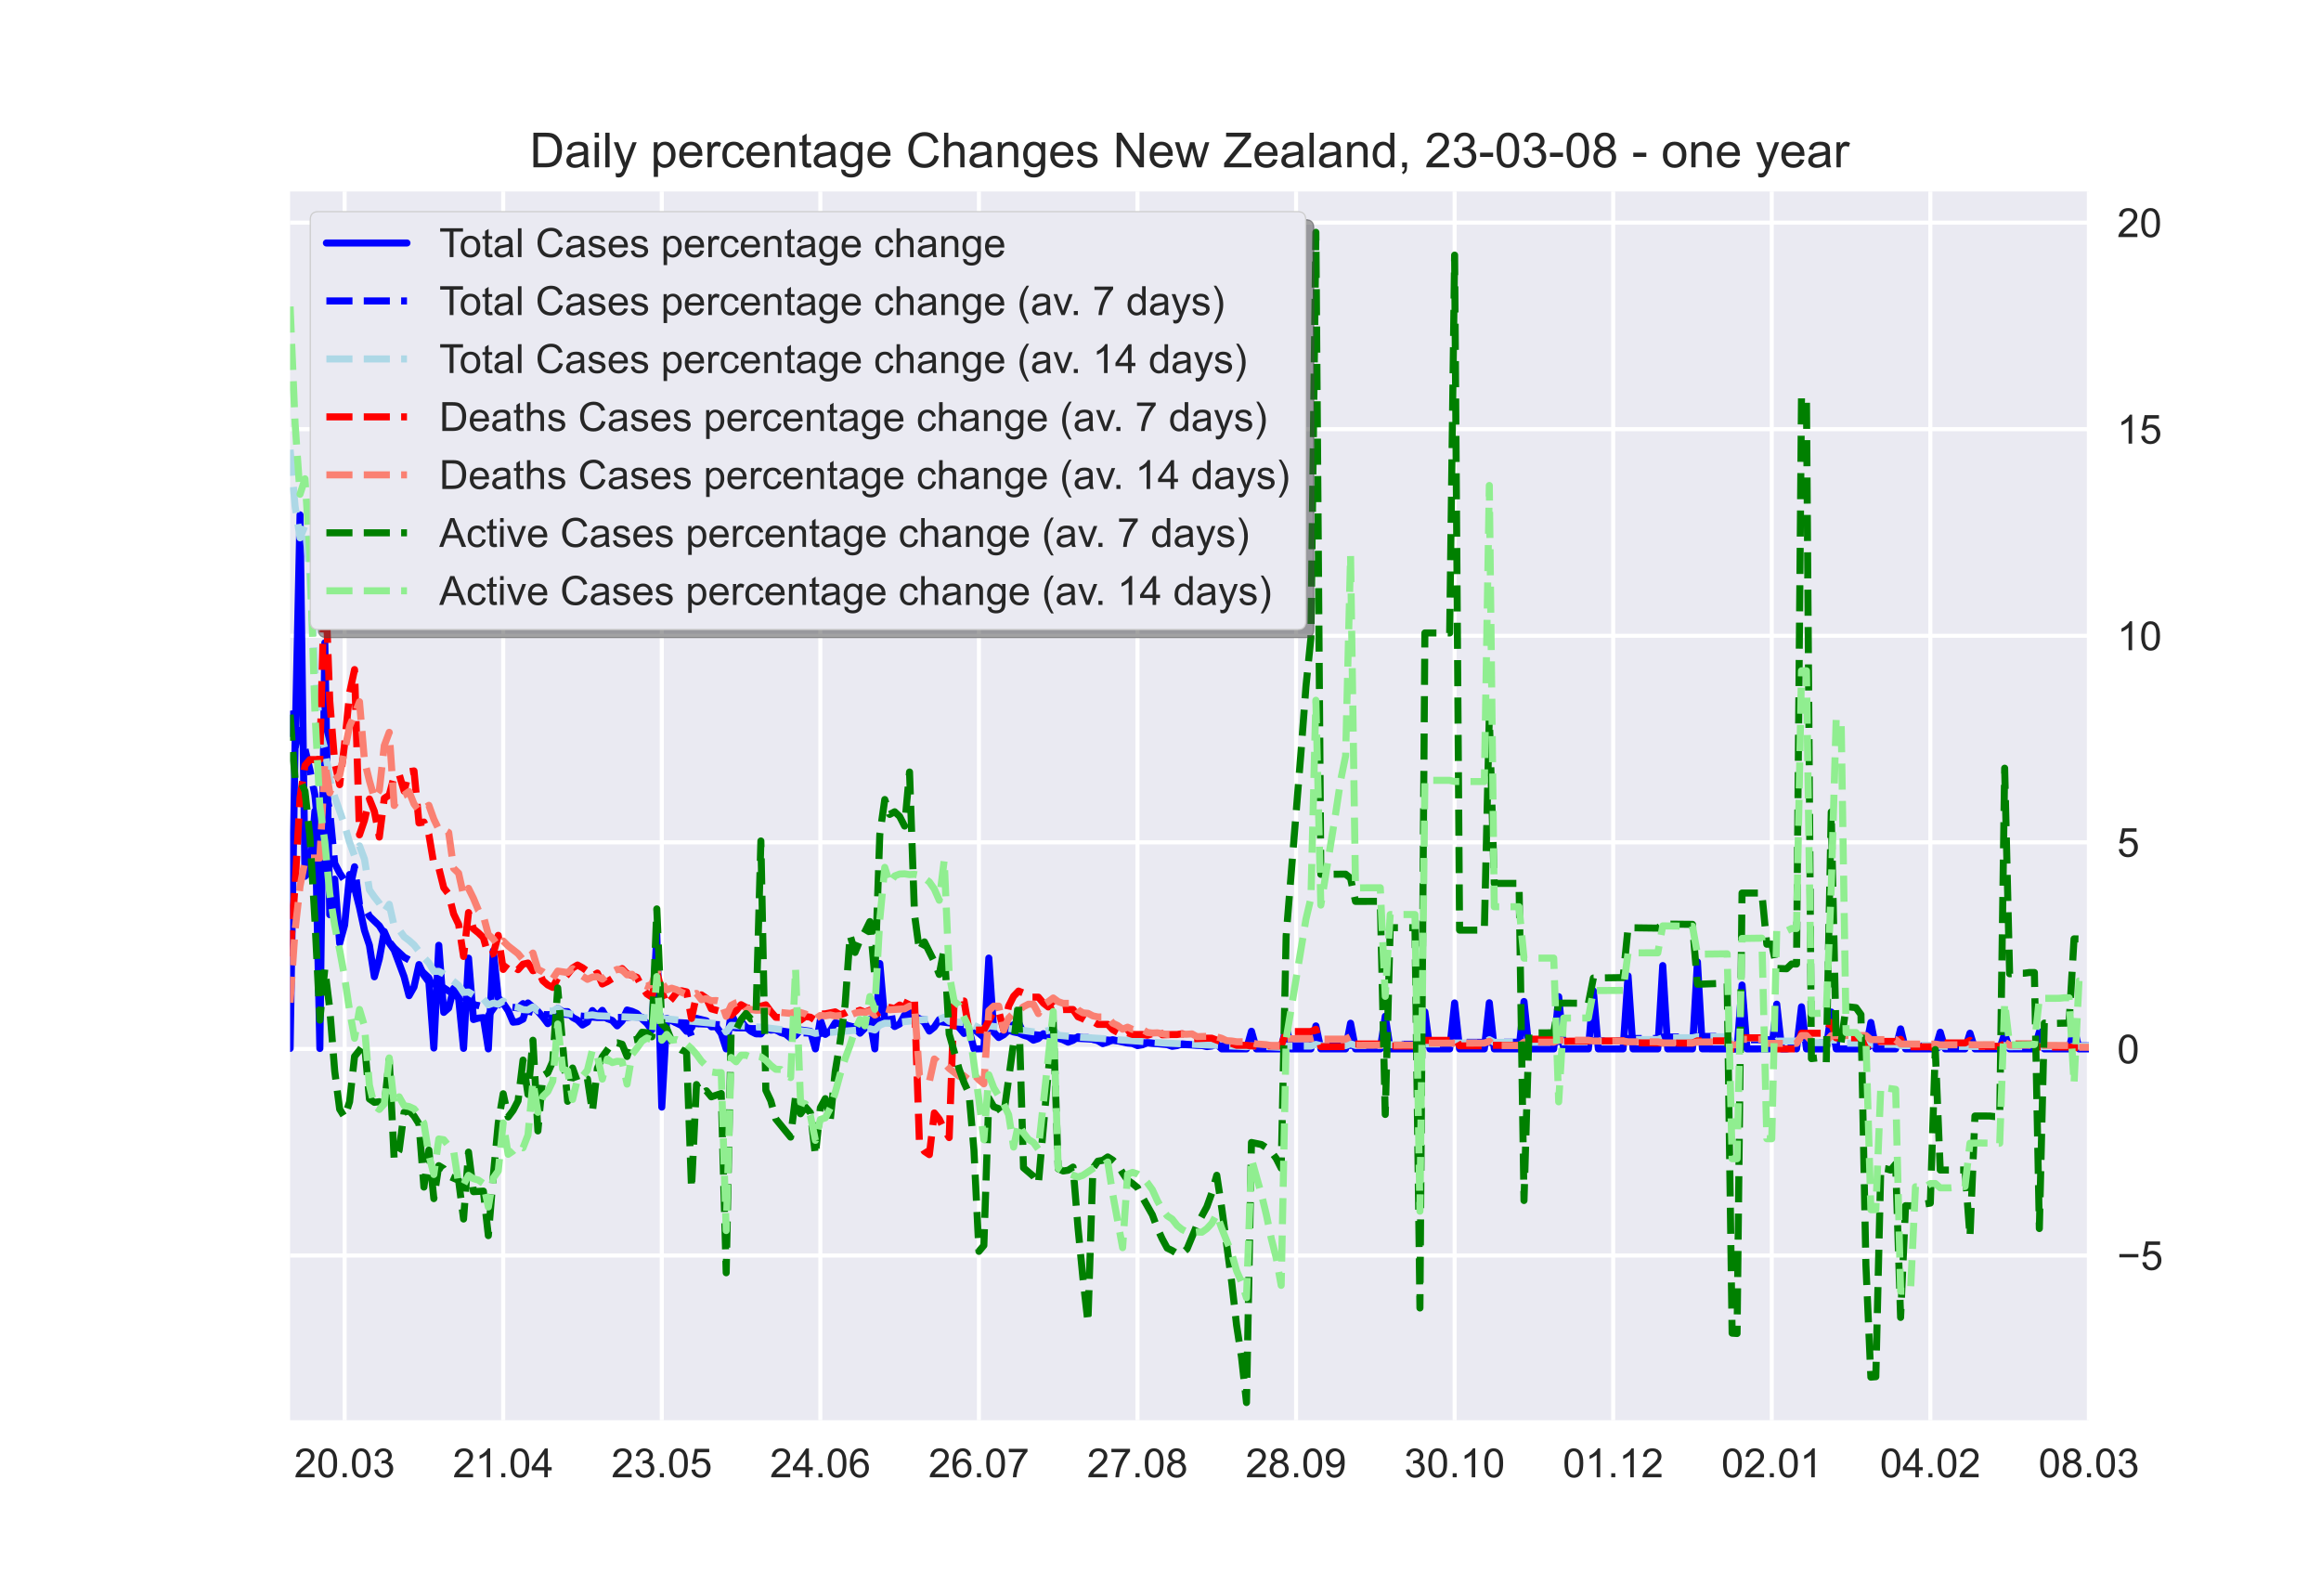
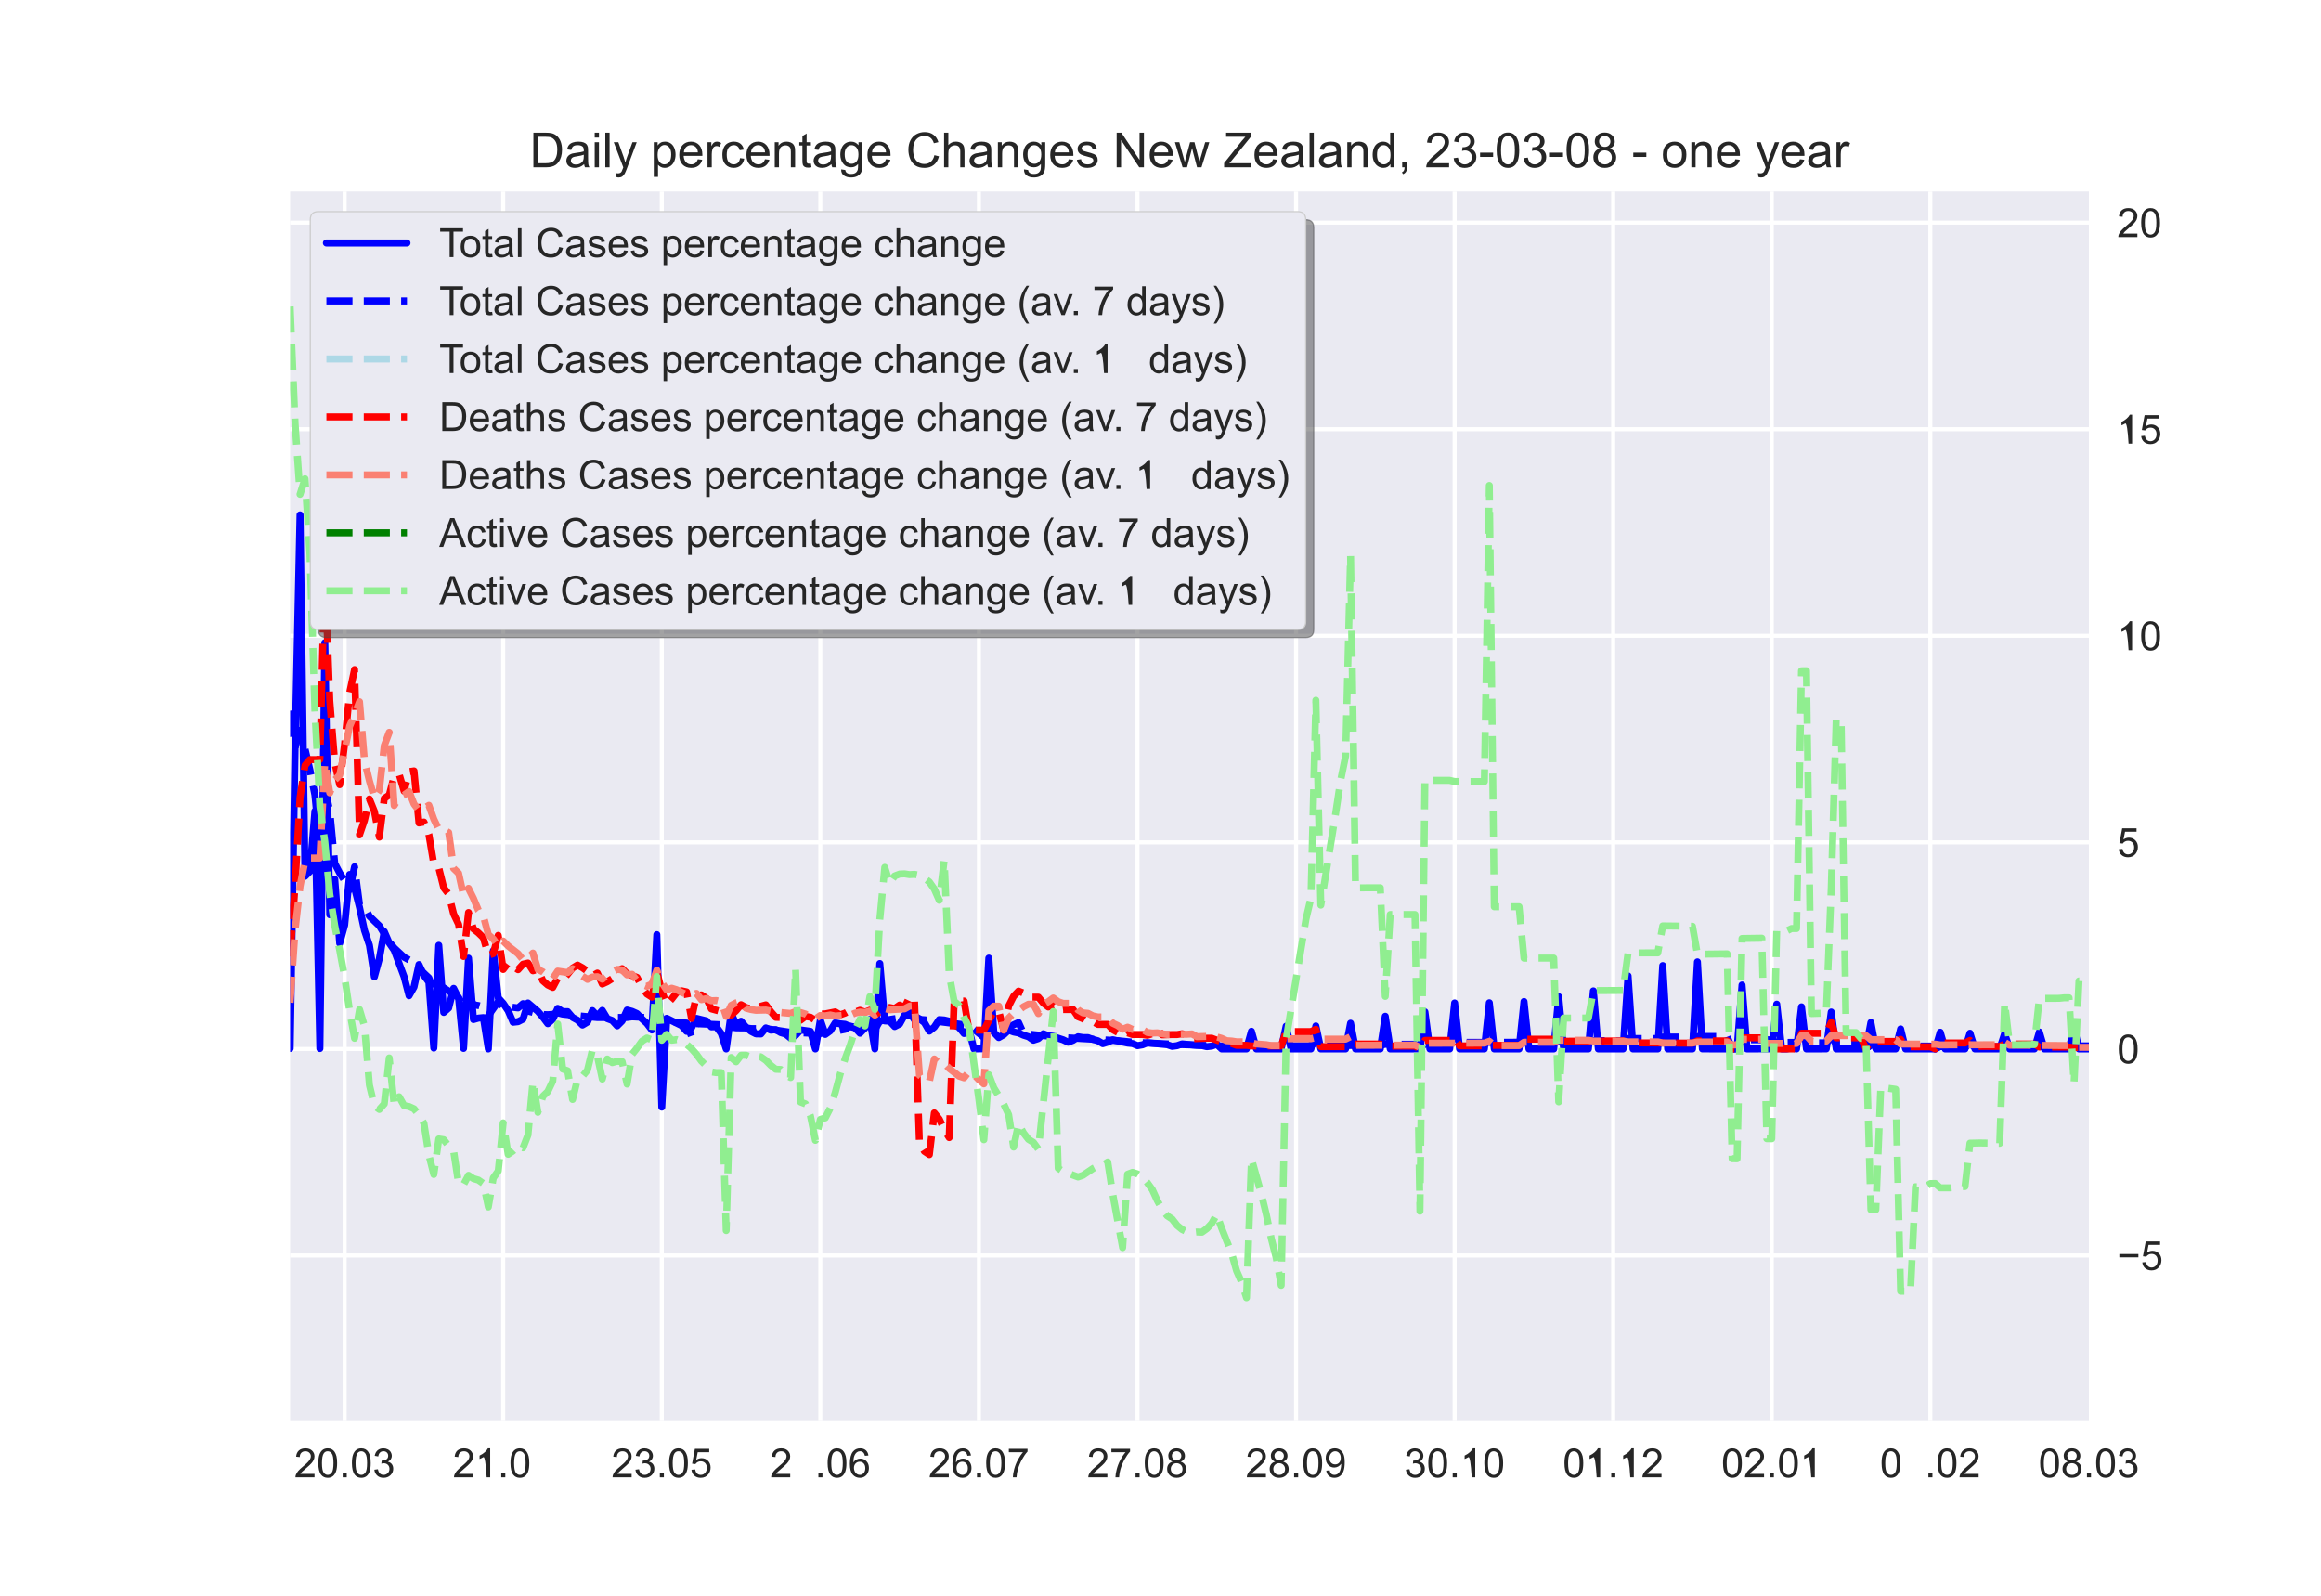
<svg xmlns="http://www.w3.org/2000/svg" xmlns:xlink="http://www.w3.org/1999/xlink" height="396pt" version="1.1" viewBox="0 0 576 396" width="576pt">
  <defs>
    <style type="text/css">*{stroke-linecap:butt;stroke-linejoin:round;}</style>
  </defs>
  <g id="figure_1">
    <g id="patch_1">
-       <path d="M 0 396  L 576 396  L 576 0  L 0 0  z " style="fill:#ffffff;" />
-     </g>
+       </g>
    <g id="axes_1">
      <g id="patch_2">
        <path d="M 72 352.44  L 518.4 352.44  L 518.4 47.52  L 72 47.52  z " style="fill:#eaeaf2;" />
      </g>
      <g id="matplotlib.axis_1">
        <g id="xtick_1">
          <g id="line2d_1">
            <path clip-path="url(#pc25fee12f5)" d="M 85.527 352.44  L 85.527 47.52  " style="fill:none;stroke:#ffffff;stroke-linecap:round;" />
          </g>
          <g id="line2d_2" />
          <g id="text_1">
            <g style="fill:#262626;" transform="translate(73.016 366.598)scale(0.1 -0.1)">
              <defs>
                <path d="M 50.344 8.453  L 50.344 0  L 3.031 0  Q 2.938 3.172 4.047 6.109  Q 5.859 10.938 9.828 15.625  Q 13.812 20.312 21.344 26.469  Q 33.016 36.031 37.109 41.625  Q 41.219 47.219 41.219 52.203  Q 41.219 57.422 37.469 61  Q 33.734 64.594 27.734 64.594  Q 21.391 64.594 17.578 60.781  Q 13.766 56.984 13.719 50.25  L 4.688 51.172  Q 5.609 61.281 11.656 66.578  Q 17.719 71.875 27.938 71.875  Q 38.234 71.875 44.234 66.156  Q 50.25 60.453 50.25 52  Q 50.25 47.703 48.484 43.547  Q 46.734 39.406 42.656 34.812  Q 38.578 30.219 29.109 22.219  Q 21.188 15.578 18.938 13.203  Q 16.703 10.844 15.234 8.453  z " id="ArialMT-50" />
                <path d="M 4.156 35.297  Q 4.156 48 6.766 55.734  Q 9.375 63.484 14.516 67.672  Q 19.672 71.875 27.484 71.875  Q 33.25 71.875 37.594 69.547  Q 41.938 67.234 44.766 62.859  Q 47.609 58.5 49.219 52.219  Q 50.828 45.953 50.828 35.297  Q 50.828 22.703 48.234 14.969  Q 45.656 7.234 40.5 3  Q 35.359 -1.219 27.484 -1.219  Q 17.141 -1.219 11.234 6.203  Q 4.156 15.141 4.156 35.297  z M 13.188 35.297  Q 13.188 17.672 17.312 11.828  Q 21.438 6 27.484 6  Q 33.547 6 37.672 11.859  Q 41.797 17.719 41.797 35.297  Q 41.797 52.984 37.672 58.781  Q 33.547 64.594 27.391 64.594  Q 21.344 64.594 17.719 59.469  Q 13.188 52.938 13.188 35.297  z " id="ArialMT-48" />
                <path d="M 9.078 0  L 9.078 10.016  L 19.094 10.016  L 19.094 0  z " id="ArialMT-46" />
                <path d="M 4.203 18.891  L 12.984 20.062  Q 14.5 12.594 18.141 9.297  Q 21.781 6 27 6  Q 33.203 6 37.469 10.297  Q 41.75 14.594 41.75 20.953  Q 41.75 27 37.797 30.922  Q 33.844 34.859 27.734 34.859  Q 25.25 34.859 21.531 33.891  L 22.516 41.609  Q 23.391 41.5 23.922 41.5  Q 29.547 41.5 34.031 44.422  Q 38.531 47.359 38.531 53.469  Q 38.531 58.297 35.25 61.469  Q 31.984 64.656 26.812 64.656  Q 21.688 64.656 18.266 61.422  Q 14.844 58.203 13.875 51.766  L 5.078 53.328  Q 6.688 62.156 12.391 67.016  Q 18.109 71.875 26.609 71.875  Q 32.469 71.875 37.391 69.359  Q 42.328 66.844 44.938 62.5  Q 47.562 58.156 47.562 53.266  Q 47.562 48.641 45.062 44.828  Q 42.578 41.016 37.703 38.766  Q 44.047 37.312 47.562 32.688  Q 51.078 28.078 51.078 21.141  Q 51.078 11.766 44.234 5.25  Q 37.406 -1.266 26.953 -1.266  Q 17.531 -1.266 11.297 4.344  Q 5.078 9.969 4.203 18.891  z " id="ArialMT-51" />
              </defs>
              <use xlink:href="#ArialMT-50" />
              <use x="55.615" xlink:href="#ArialMT-48" />
              <use x="111.23" xlink:href="#ArialMT-46" />
              <use x="139.014" xlink:href="#ArialMT-48" />
              <use x="194.629" xlink:href="#ArialMT-51" />
            </g>
          </g>
        </g>
        <g id="xtick_2">
          <g id="line2d_3">
            <path clip-path="url(#pc25fee12f5)" d="M 124.879 352.44  L 124.879 47.52  " style="fill:none;stroke:#ffffff;stroke-linecap:round;" />
          </g>
          <g id="line2d_4" />
          <g id="text_2">
            <g style="fill:#262626;" transform="translate(112.368 366.598)scale(0.1 -0.1)">
              <defs>
-                 <path d="M 37.25 0  L 28.469 0  L 28.469 56  Q 25.297 52.984 20.141 49.953  Q 14.984 46.922 10.891 45.406  L 10.891 53.906  Q 18.266 57.375 23.781 62.297  Q 29.297 67.234 31.594 71.875  L 37.25 71.875  z " id="ArialMT-49" />
-                 <path d="M 32.328 0  L 32.328 17.141  L 1.266 17.141  L 1.266 25.203  L 33.938 71.578  L 41.109 71.578  L 41.109 25.203  L 50.781 25.203  L 50.781 17.141  L 41.109 17.141  L 41.109 0  z M 32.328 25.203  L 32.328 57.469  L 9.906 25.203  z " id="ArialMT-52" />
+                 <path d="M 37.25 0  L 28.469 0  Q 25.297 52.984 20.141 49.953  Q 14.984 46.922 10.891 45.406  L 10.891 53.906  Q 18.266 57.375 23.781 62.297  Q 29.297 67.234 31.594 71.875  L 37.25 71.875  z " id="ArialMT-49" />
              </defs>
              <use xlink:href="#ArialMT-50" />
              <use x="55.615" xlink:href="#ArialMT-49" />
              <use x="111.23" xlink:href="#ArialMT-46" />
              <use x="139.014" xlink:href="#ArialMT-48" />
              <use x="194.629" xlink:href="#ArialMT-52" />
            </g>
          </g>
        </g>
        <g id="xtick_3">
          <g id="line2d_5">
            <path clip-path="url(#pc25fee12f5)" d="M 164.231 352.44  L 164.231 47.52  " style="fill:none;stroke:#ffffff;stroke-linecap:round;" />
          </g>
          <g id="line2d_6" />
          <g id="text_3">
            <g style="fill:#262626;" transform="translate(151.72 366.598)scale(0.1 -0.1)">
              <defs>
                <path d="M 4.156 18.75  L 13.375 19.531  Q 14.406 12.797 18.141 9.391  Q 21.875 6 27.156 6  Q 33.5 6 37.891 10.781  Q 42.281 15.578 42.281 23.484  Q 42.281 31 38.062 35.344  Q 33.844 39.703 27 39.703  Q 22.75 39.703 19.328 37.766  Q 15.922 35.844 13.969 32.766  L 5.719 33.844  L 12.641 70.609  L 48.25 70.609  L 48.25 62.203  L 19.672 62.203  L 15.828 42.969  Q 22.266 47.469 29.344 47.469  Q 38.719 47.469 45.156 40.969  Q 51.609 34.469 51.609 24.266  Q 51.609 14.547 45.953 7.469  Q 39.062 -1.219 27.156 -1.219  Q 17.391 -1.219 11.203 4.25  Q 5.031 9.719 4.156 18.75  z " id="ArialMT-53" />
              </defs>
              <use xlink:href="#ArialMT-50" />
              <use x="55.615" xlink:href="#ArialMT-51" />
              <use x="111.23" xlink:href="#ArialMT-46" />
              <use x="139.014" xlink:href="#ArialMT-48" />
              <use x="194.629" xlink:href="#ArialMT-53" />
            </g>
          </g>
        </g>
        <g id="xtick_4">
          <g id="line2d_7">
            <path clip-path="url(#pc25fee12f5)" d="M 203.583 352.44  L 203.583 47.52  " style="fill:none;stroke:#ffffff;stroke-linecap:round;" />
          </g>
          <g id="line2d_8" />
          <g id="text_4">
            <g style="fill:#262626;" transform="translate(191.073 366.598)scale(0.1 -0.1)">
              <defs>
                <path d="M 49.75 54.047  L 41.016 53.375  Q 39.844 58.547 37.703 60.891  Q 34.125 64.656 28.906 64.656  Q 24.703 64.656 21.531 62.312  Q 17.391 59.281 14.984 53.469  Q 12.594 47.656 12.5 36.922  Q 15.672 41.75 20.266 44.094  Q 24.859 46.438 29.891 46.438  Q 38.672 46.438 44.844 39.969  Q 51.031 33.5 51.031 23.25  Q 51.031 16.5 48.125 10.719  Q 45.219 4.938 40.141 1.859  Q 35.062 -1.219 28.609 -1.219  Q 17.625 -1.219 10.688 6.859  Q 3.766 14.938 3.766 33.5  Q 3.766 54.25 11.422 63.672  Q 18.109 71.875 29.438 71.875  Q 37.891 71.875 43.281 67.141  Q 48.688 62.406 49.75 54.047  z M 13.875 23.188  Q 13.875 18.656 15.797 14.5  Q 17.719 10.359 21.188 8.172  Q 24.656 6 28.469 6  Q 34.031 6 38.031 10.484  Q 42.047 14.984 42.047 22.703  Q 42.047 30.125 38.078 34.391  Q 34.125 38.672 28.125 38.672  Q 22.172 38.672 18.016 34.391  Q 13.875 30.125 13.875 23.188  z " id="ArialMT-54" />
              </defs>
              <use xlink:href="#ArialMT-50" />
              <use x="55.615" xlink:href="#ArialMT-52" />
              <use x="111.23" xlink:href="#ArialMT-46" />
              <use x="139.014" xlink:href="#ArialMT-48" />
              <use x="194.629" xlink:href="#ArialMT-54" />
            </g>
          </g>
        </g>
        <g id="xtick_5">
          <g id="line2d_9">
            <path clip-path="url(#pc25fee12f5)" d="M 242.936 352.44  L 242.936 47.52  " style="fill:none;stroke:#ffffff;stroke-linecap:round;" />
          </g>
          <g id="line2d_10" />
          <g id="text_5">
            <g style="fill:#262626;" transform="translate(230.425 366.598)scale(0.1 -0.1)">
              <defs>
                <path d="M 4.734 62.203  L 4.734 70.656  L 51.078 70.656  L 51.078 63.812  Q 44.234 56.547 37.516 44.484  Q 30.812 32.422 27.156 19.672  Q 24.516 10.688 23.781 0  L 14.75 0  Q 14.891 8.453 18.062 20.406  Q 21.234 32.375 27.172 43.484  Q 33.109 54.594 39.797 62.203  z " id="ArialMT-55" />
              </defs>
              <use xlink:href="#ArialMT-50" />
              <use x="55.615" xlink:href="#ArialMT-54" />
              <use x="111.23" xlink:href="#ArialMT-46" />
              <use x="139.014" xlink:href="#ArialMT-48" />
              <use x="194.629" xlink:href="#ArialMT-55" />
            </g>
          </g>
        </g>
        <g id="xtick_6">
          <g id="line2d_11">
            <path clip-path="url(#pc25fee12f5)" d="M 282.288 352.44  L 282.288 47.52  " style="fill:none;stroke:#ffffff;stroke-linecap:round;" />
          </g>
          <g id="line2d_12" />
          <g id="text_6">
            <g style="fill:#262626;" transform="translate(269.777 366.598)scale(0.1 -0.1)">
              <defs>
                <path d="M 17.672 38.812  Q 12.203 40.828 9.562 44.531  Q 6.938 48.25 6.938 53.422  Q 6.938 61.234 12.547 66.547  Q 18.172 71.875 27.484 71.875  Q 36.859 71.875 42.578 66.422  Q 48.297 60.984 48.297 53.172  Q 48.297 48.188 45.672 44.5  Q 43.062 40.828 37.75 38.812  Q 44.344 36.672 47.781 31.875  Q 51.219 27.094 51.219 20.453  Q 51.219 11.281 44.719 5.031  Q 38.234 -1.219 27.641 -1.219  Q 17.047 -1.219 10.547 5.047  Q 4.047 11.328 4.047 20.703  Q 4.047 27.688 7.594 32.391  Q 11.141 37.109 17.672 38.812  z M 15.922 53.719  Q 15.922 48.641 19.188 45.406  Q 22.469 42.188 27.688 42.188  Q 32.766 42.188 36.016 45.375  Q 39.266 48.578 39.266 53.219  Q 39.266 58.062 35.906 61.359  Q 32.562 64.656 27.594 64.656  Q 22.562 64.656 19.234 61.422  Q 15.922 58.203 15.922 53.719  z M 13.094 20.656  Q 13.094 16.891 14.875 13.375  Q 16.656 9.859 20.172 7.922  Q 23.688 6 27.734 6  Q 34.031 6 38.125 10.047  Q 42.234 14.109 42.234 20.359  Q 42.234 26.703 38.016 30.859  Q 33.797 35.016 27.438 35.016  Q 21.234 35.016 17.156 30.906  Q 13.094 26.812 13.094 20.656  z " id="ArialMT-56" />
              </defs>
              <use xlink:href="#ArialMT-50" />
              <use x="55.615" xlink:href="#ArialMT-55" />
              <use x="111.23" xlink:href="#ArialMT-46" />
              <use x="139.014" xlink:href="#ArialMT-48" />
              <use x="194.629" xlink:href="#ArialMT-56" />
            </g>
          </g>
        </g>
        <g id="xtick_7">
          <g id="line2d_13">
            <path clip-path="url(#pc25fee12f5)" d="M 321.64 352.44  L 321.64 47.52  " style="fill:none;stroke:#ffffff;stroke-linecap:round;" />
          </g>
          <g id="line2d_14" />
          <g id="text_7">
            <g style="fill:#262626;" transform="translate(309.129 366.598)scale(0.1 -0.1)">
              <defs>
                <path d="M 5.469 16.547  L 13.922 17.328  Q 14.984 11.375 18.016 8.688  Q 21.047 6 25.781 6  Q 29.828 6 32.875 7.859  Q 35.938 9.719 37.891 12.812  Q 39.844 15.922 41.156 21.188  Q 42.484 26.469 42.484 31.938  Q 42.484 32.516 42.438 33.688  Q 39.797 29.5 35.234 26.875  Q 30.672 24.266 25.344 24.266  Q 16.453 24.266 10.297 30.703  Q 4.156 37.156 4.156 47.703  Q 4.156 58.594 10.578 65.234  Q 17 71.875 26.656 71.875  Q 33.641 71.875 39.422 68.109  Q 45.219 64.359 48.219 57.391  Q 51.219 50.438 51.219 37.25  Q 51.219 23.531 48.234 15.406  Q 45.266 7.281 39.375 3.031  Q 33.5 -1.219 25.594 -1.219  Q 17.188 -1.219 11.859 3.438  Q 6.547 8.109 5.469 16.547  z M 41.453 48.141  Q 41.453 55.719 37.422 60.156  Q 33.406 64.594 27.734 64.594  Q 21.875 64.594 17.531 59.812  Q 13.188 55.031 13.188 47.406  Q 13.188 40.578 17.312 36.297  Q 21.438 32.031 27.484 32.031  Q 33.594 32.031 37.516 36.297  Q 41.453 40.578 41.453 48.141  z " id="ArialMT-57" />
              </defs>
              <use xlink:href="#ArialMT-50" />
              <use x="55.615" xlink:href="#ArialMT-56" />
              <use x="111.23" xlink:href="#ArialMT-46" />
              <use x="139.014" xlink:href="#ArialMT-48" />
              <use x="194.629" xlink:href="#ArialMT-57" />
            </g>
          </g>
        </g>
        <g id="xtick_8">
          <g id="line2d_15">
            <path clip-path="url(#pc25fee12f5)" d="M 360.992 352.44  L 360.992 47.52  " style="fill:none;stroke:#ffffff;stroke-linecap:round;" />
          </g>
          <g id="line2d_16" />
          <g id="text_8">
            <g style="fill:#262626;" transform="translate(348.481 366.598)scale(0.1 -0.1)">
              <use xlink:href="#ArialMT-51" />
              <use x="55.615" xlink:href="#ArialMT-48" />
              <use x="111.23" xlink:href="#ArialMT-46" />
              <use x="139.014" xlink:href="#ArialMT-49" />
              <use x="194.629" xlink:href="#ArialMT-48" />
            </g>
          </g>
        </g>
        <g id="xtick_9">
          <g id="line2d_17">
            <path clip-path="url(#pc25fee12f5)" d="M 400.344 352.44  L 400.344 47.52  " style="fill:none;stroke:#ffffff;stroke-linecap:round;" />
          </g>
          <g id="line2d_18" />
          <g id="text_9">
            <g style="fill:#262626;" transform="translate(387.833 366.598)scale(0.1 -0.1)">
              <use xlink:href="#ArialMT-48" />
              <use x="55.615" xlink:href="#ArialMT-49" />
              <use x="111.23" xlink:href="#ArialMT-46" />
              <use x="139.014" xlink:href="#ArialMT-49" />
              <use x="194.629" xlink:href="#ArialMT-50" />
            </g>
          </g>
        </g>
        <g id="xtick_10">
          <g id="line2d_19">
            <path clip-path="url(#pc25fee12f5)" d="M 439.696 352.44  L 439.696 47.52  " style="fill:none;stroke:#ffffff;stroke-linecap:round;" />
          </g>
          <g id="line2d_20" />
          <g id="text_10">
            <g style="fill:#262626;" transform="translate(427.185 366.598)scale(0.1 -0.1)">
              <use xlink:href="#ArialMT-48" />
              <use x="55.615" xlink:href="#ArialMT-50" />
              <use x="111.23" xlink:href="#ArialMT-46" />
              <use x="139.014" xlink:href="#ArialMT-48" />
              <use x="194.629" xlink:href="#ArialMT-49" />
            </g>
          </g>
        </g>
        <g id="xtick_11">
          <g id="line2d_21">
            <path clip-path="url(#pc25fee12f5)" d="M 479.048 352.44  L 479.048 47.52  " style="fill:none;stroke:#ffffff;stroke-linecap:round;" />
          </g>
          <g id="line2d_22" />
          <g id="text_11">
            <g style="fill:#262626;" transform="translate(466.537 366.598)scale(0.1 -0.1)">
              <use xlink:href="#ArialMT-48" />
              <use x="55.615" xlink:href="#ArialMT-52" />
              <use x="111.23" xlink:href="#ArialMT-46" />
              <use x="139.014" xlink:href="#ArialMT-48" />
              <use x="194.629" xlink:href="#ArialMT-50" />
            </g>
          </g>
        </g>
        <g id="xtick_12">
          <g id="line2d_23">
-             <path clip-path="url(#pc25fee12f5)" d="M 518.4 352.44  L 518.4 47.52  " style="fill:none;stroke:#ffffff;stroke-linecap:round;" />
-           </g>
+             </g>
          <g id="line2d_24" />
          <g id="text_12">
            <g style="fill:#262626;" transform="translate(505.889 366.598)scale(0.1 -0.1)">
              <use xlink:href="#ArialMT-48" />
              <use x="55.615" xlink:href="#ArialMT-56" />
              <use x="111.23" xlink:href="#ArialMT-46" />
              <use x="139.014" xlink:href="#ArialMT-48" />
              <use x="194.629" xlink:href="#ArialMT-51" />
            </g>
          </g>
        </g>
      </g>
      <g id="matplotlib.axis_2">
        <g id="ytick_1">
          <g id="line2d_25">
            <path clip-path="url(#pc25fee12f5)" d="M 72 311.562  L 518.4 311.562  " style="fill:none;stroke:#ffffff;stroke-linecap:round;" />
          </g>
          <g id="line2d_26" />
          <g id="text_13">
            <g style="fill:#262626;" transform="translate(525.4 315.141)scale(0.1 -0.1)">
              <defs>
                <path d="M 52.828 31.203  L 5.562 31.203  L 5.562 39.406  L 52.828 39.406  z " id="ArialMT-8722" />
              </defs>
              <use xlink:href="#ArialMT-8722" />
              <use x="58.398" xlink:href="#ArialMT-53" />
            </g>
          </g>
        </g>
        <g id="ytick_2">
          <g id="line2d_27">
            <path clip-path="url(#pc25fee12f5)" d="M 72 260.298  L 518.4 260.298  " style="fill:none;stroke:#ffffff;stroke-linecap:round;" />
          </g>
          <g id="line2d_28" />
          <g id="text_14">
            <g style="fill:#262626;" transform="translate(525.4 263.877)scale(0.1 -0.1)">
              <use xlink:href="#ArialMT-48" />
            </g>
          </g>
        </g>
        <g id="ytick_3">
          <g id="line2d_29">
            <path clip-path="url(#pc25fee12f5)" d="M 72 209.034  L 518.4 209.034  " style="fill:none;stroke:#ffffff;stroke-linecap:round;" />
          </g>
          <g id="line2d_30" />
          <g id="text_15">
            <g style="fill:#262626;" transform="translate(525.4 212.613)scale(0.1 -0.1)">
              <use xlink:href="#ArialMT-53" />
            </g>
          </g>
        </g>
        <g id="ytick_4">
          <g id="line2d_31">
            <path clip-path="url(#pc25fee12f5)" d="M 72 157.77  L 518.4 157.77  " style="fill:none;stroke:#ffffff;stroke-linecap:round;" />
          </g>
          <g id="line2d_32" />
          <g id="text_16">
            <g style="fill:#262626;" transform="translate(525.4 161.349)scale(0.1 -0.1)">
              <use xlink:href="#ArialMT-49" />
              <use x="55.615" xlink:href="#ArialMT-48" />
            </g>
          </g>
        </g>
        <g id="ytick_5">
          <g id="line2d_33">
            <path clip-path="url(#pc25fee12f5)" d="M 72 106.506  L 518.4 106.506  " style="fill:none;stroke:#ffffff;stroke-linecap:round;" />
          </g>
          <g id="line2d_34" />
          <g id="text_17">
            <g style="fill:#262626;" transform="translate(525.4 110.085)scale(0.1 -0.1)">
              <use xlink:href="#ArialMT-49" />
              <use x="55.615" xlink:href="#ArialMT-53" />
            </g>
          </g>
        </g>
        <g id="ytick_6">
          <g id="line2d_35">
            <path clip-path="url(#pc25fee12f5)" d="M 72 55.243  L 518.4 55.243  " style="fill:none;stroke:#ffffff;stroke-linecap:round;" />
          </g>
          <g id="line2d_36" />
          <g id="text_18">
            <g style="fill:#262626;" transform="translate(525.4 58.821)scale(0.1 -0.1)">
              <use xlink:href="#ArialMT-50" />
              <use x="55.615" xlink:href="#ArialMT-48" />
            </g>
          </g>
        </g>
      </g>
      <g id="line2d_37">
        <path clip-path="url(#pc25fee12f5)" d="M 72 260.18  L 73.23 184.954  L 74.46 127.768  L 75.689 217.459  L 76.919 216.226  L 78.149 201.299  L 79.379 260.193  L 80.608 159.515  L 81.838 226.993  L 83.068 218.165  L 84.298 234.087  L 85.527 229.561  L 86.757 217.01  L 87.987 220.301  L 89.217 225.176  L 90.446 230.866  L 91.676 234.555  L 92.906 242.399  L 94.136 237.91  L 95.365 231.165  L 96.595 234  L 97.825 235.782  L 100.284 242.376  L 101.514 247.088  L 102.744 244.925  L 103.974 239.36  L 105.203 242.041  L 106.433 243.706  L 107.663 260.078  L 108.893 234.579  L 110.122 251.23  L 111.352 250.141  L 112.582 245.266  L 113.812 247.724  L 115.041 260.165  L 116.271 237.768  L 117.501 253.003  L 118.731 252.649  L 119.96 252.527  L 121.19 260.298  L 122.42 235.918  L 123.65 247.618  L 124.879 248.975  L 126.109 250.804  L 127.339 253.665  L 128.569 253.53  L 129.798 252.901  L 131.028 248.889  L 133.488 250.961  L 134.717 252.391  L 135.947 254.024  L 137.177 252.928  L 138.407 250.229  L 139.636 251.04  L 140.866 251.041  L 142.096 252.478  L 143.326 253.141  L 144.555 254.363  L 145.785 253.632  L 147.015 250.783  L 148.245 252.107  L 149.474 250.725  L 150.704 252.771  L 151.934 253.231  L 153.164 254.571  L 154.393 253.346  L 155.623 250.643  L 156.853 250.97  L 158.083 251.519  L 159.312 252.825  L 160.542 253.956  L 161.772 255.583  L 163.002 231.929  L 164.231 274.739  L 165.461 252.693  L 169.15 254.499  L 170.38 255.926  L 171.61 255.054  L 172.84 252.717  L 175.299 253.32  L 176.529 254.805  L 177.759 254.776  L 178.988 256.468  L 180.218 260.298  L 181.448 251.444  L 182.678 254.251  L 183.907 253.42  L 185.137 254.9  L 186.367 255.921  L 187.597 256.551  L 188.826 256.574  L 190.056 255.078  L 191.286 255.631  L 192.516 255.508  L 193.745 256.238  L 194.975 256.601  L 196.205 257.606  L 197.435 256.949  L 198.664 255.579  L 201.124 255.919  L 202.354 260.295  L 203.583 253.106  L 204.813 256.69  L 206.043 255.806  L 207.273 253.827  L 208.502 254.07  L 209.732 254.189  L 210.962 254.734  L 212.192 255.07  L 213.421 256.393  L 214.651 255.132  L 215.881 252.965  L 217.111 260.286  L 218.34 239.101  L 219.57 253.332  L 220.8 253.405  L 222.03 254.737  L 223.26 254.103  L 224.489 251.885  L 226.949 252.129  L 228.179 252.813  L 229.408 253.743  L 230.638 255.868  L 231.868 254.872  L 233.098 253.013  L 234.327 253.109  L 235.557 253.399  L 236.787 254.278  L 238.017 254.975  L 239.246 256.463  L 240.476 255.534  L 241.706 260.298  L 244.165 260.242  L 245.395 237.757  L 246.625 256.176  L 247.855 257.474  L 249.084 256.775  L 250.314 255.625  L 251.544 256.084  L 252.774 256.33  L 254.003 256.882  L 255.233 257.266  L 256.463 258.124  L 257.693 257.724  L 258.922 256.523  L 260.152 256.995  L 261.382 257.233  L 263.841 258.028  L 265.071 258.626  L 266.301 258.146  L 267.531 257.273  L 268.76 257.476  L 269.99 257.477  L 271.22 257.936  L 272.45 258.257  L 273.679 258.981  L 274.909 258.604  L 276.139 258.023  L 278.598 258.576  L 279.828 258.834  L 281.058 258.958  L 282.288 259.478  L 283.517 259.27  L 284.747 258.774  L 289.666 259.238  L 290.896 259.654  L 292.126 259.48  L 293.355 259.046  L 297.045 259.402  L 298.274 259.439  L 299.504 259.733  L 300.734 259.584  L 301.964 259.13  L 303.193 260.297  L 309.342 260.298  L 310.572 255.91  L 311.802 260.298  L 317.95 260.298  L 319.18 254.652  L 320.41 260.298  L 325.329 260.298  L 326.559 254.587  L 327.788 260.298  L 333.937 260.298  L 335.167 253.917  L 336.397 260.298  L 342.545 260.298  L 343.775 252.192  L 345.005 260.298  L 352.383 260.298  L 353.613 251.098  L 354.843 260.298  L 359.762 260.298  L 360.992 248.886  L 362.221 260.298  L 368.37 260.298  L 369.6 248.838  L 370.83 260.298  L 376.979 260.298  L 378.208 248.527  L 379.438 260.298  L 385.587 260.298  L 386.817 247.328  L 388.046 260.298  L 394.195 260.298  L 395.425 245.889  L 396.655 260.293  L 402.803 260.294  L 404.033 242.173  L 405.263 260.297  L 411.412 260.297  L 412.641 239.613  L 413.871 260.295  L 420.02 260.293  L 421.25 238.693  L 422.479 260.28  L 431.088 260.298  L 432.317 244.436  L 433.547 260.289  L 439.696 260.277  L 440.926 249.188  L 442.155 260.289  L 443.385 260.291  L 444.615 260.068  L 445.845 260.291  L 447.074 249.846  L 448.304 260.298  L 453.223 260.28  L 454.453 251.136  L 455.683 260.293  L 463.061 260.298  L 464.291 253.733  L 465.521 260.296  L 470.44 260.298  L 471.669 255.327  L 472.899 260.298  L 480.278 260.298  L 481.507 256.15  L 482.737 260.298  L 487.656 260.298  L 488.886 256.398  L 490.116 260.297  L 496.264 260.298  L 497.494 256.481  L 498.724 260.297  L 504.873 260.298  L 506.102 256.095  L 507.332 260.298  L 513.481 260.298  L 514.711 255.026  L 515.94 260.297  L 518.4 260.298  L 518.4 260.298  " style="fill:none;stroke:#0000ff;stroke-linecap:round;stroke-width:1.75;" />
      </g>
      <g id="line2d_38">
        <path clip-path="url(#pc25fee12f5)" d="M 72 176.356  L 73.23 185.515  L 74.46 181.244  L 75.689 185.85  L 76.919 191.09  L 78.149 197.274  L 79.379 209.726  L 80.608 195.345  L 81.838 201.35  L 83.068 214.264  L 84.298 216.64  L 85.527 218.545  L 86.757 220.789  L 87.987 215.09  L 89.217 224.47  L 90.446 225.024  L 91.676 227.365  L 94.136 229.745  L 96.595 233.724  L 97.825 235.24  L 100.284 237.539  L 101.514 238.209  L 102.744 239.211  L 106.433 242.663  L 107.663 245.654  L 108.893 244.54  L 110.122 245.131  L 112.582 246.72  L 113.812 247.532  L 115.041 249.883  L 116.271 246.696  L 117.501 249.328  L 118.731 249.531  L 119.96 249.872  L 121.19 252.019  L 123.65 248.54  L 124.879 250.141  L 126.109 249.827  L 128.569 250.115  L 129.798 249.059  L 131.028 250.912  L 133.488 251.528  L 134.717 251.754  L 135.947 251.806  L 137.177 251.719  L 138.407 251.338  L 139.636 251.645  L 144.555 252.174  L 148.245 252.507  L 150.704 252.503  L 155.623 252.485  L 156.853 252.322  L 159.312 252.444  L 161.772 252.692  L 163.002 249.632  L 164.231 253.074  L 167.921 253.746  L 170.38 253.873  L 171.61 257.176  L 172.84 254.03  L 178.988 254.303  L 180.218 255.053  L 181.448 254.871  L 182.678 255.052  L 185.137 255.08  L 186.367 255.243  L 187.597 255.255  L 188.826 254.723  L 190.056 255.242  L 196.205 256.177  L 201.124 256.381  L 202.354 256.96  L 203.583 256.461  L 206.043 256.167  L 209.732 255.426  L 210.962 254.632  L 212.192 254.912  L 214.651 254.774  L 215.881 254.651  L 217.111 255.539  L 218.34 253.383  L 224.489 252.407  L 225.719 251.219  L 226.949 253.08  L 228.179 253.006  L 229.408 253.054  L 239.246 254.301  L 240.476 254.396  L 244.165 257.437  L 245.395 255.077  L 249.084 255.57  L 251.544 254.305  L 252.774 253.746  L 254.003 256.478  L 258.922 256.99  L 265.071 257.54  L 277.369 258.233  L 281.058 258.619  L 292.126 259.174  L 303.193 259.554  L 308.112 260.029  L 309.342 260.131  L 310.572 259.671  L 317.95 259.671  L 319.18 259.491  L 325.329 259.492  L 326.559 258.676  L 327.788 259.482  L 342.545 259.386  L 343.775 259.14  L 351.154 259.14  L 352.383 260.298  L 353.613 258.984  L 359.762 258.984  L 360.992 257.353  L 362.221 258.668  L 385.587 258.616  L 386.817 258.444  L 394.195 258.445  L 395.425 258.239  L 402.803 258.236  L 404.033 257.705  L 411.412 257.707  L 412.641 257.342  L 420.02 257.341  L 421.25 257.209  L 428.628 257.202  L 429.858 260.287  L 431.088 260.29  L 432.317 258.026  L 439.696 258.023  L 440.926 258.702  L 445.845 258.672  L 447.074 257.179  L 448.304 257.182  L 449.534 258.768  L 453.223 258.792  L 454.453 257.484  L 455.683 258.977  L 461.831 258.986  L 463.061 260.295  L 464.291 259.358  L 470.44 259.36  L 471.669 258.65  L 472.899 259.587  L 479.048 259.586  L 480.278 260.296  L 481.507 259.704  L 487.656 259.706  L 488.886 259.149  L 490.116 259.741  L 513.481 259.697  L 514.711 259.544  L 518.4 259.544  L 518.4 259.544  " style="fill:none;stroke:#0000ff;stroke-dasharray:6.475,2.8;stroke-dashoffset:0;stroke-width:1.75;" />
      </g>
      <g id="line2d_39">
-         <path clip-path="url(#pc25fee12f5)" d="M 72 111.607  L 73.23 125.589  L 74.46 133.476  L 75.689 130.416  L 76.919 142.73  L 78.149 166.294  L 79.379 181.145  L 80.608 185.85  L 81.838 193.433  L 83.068 197.754  L 85.527 204.817  L 86.757 209.031  L 87.987 212.408  L 89.217 209.908  L 90.446 213.187  L 91.676 220.815  L 92.906 222.596  L 94.136 224.145  L 95.365 226.278  L 96.595 224.407  L 97.825 229.855  L 99.055 230.723  L 100.284 232.452  L 101.514 233.381  L 102.744 234.478  L 105.203 237.628  L 106.433 238.951  L 107.663 241.038  L 108.893 241.039  L 110.122 241.67  L 112.582 243.551  L 113.812 244.531  L 115.041 246.273  L 116.271 246.175  L 117.501 246.934  L 118.731 247.331  L 119.96 247.874  L 121.19 249.37  L 122.42 248.932  L 123.65 249.212  L 124.879 248.419  L 126.109 249.577  L 128.569 249.994  L 129.798 250.539  L 131.028 250.622  L 132.258 249.892  L 133.488 250.834  L 134.717 250.791  L 137.177 250.917  L 138.407 250.198  L 139.636 251.278  L 143.326 251.94  L 145.785 251.997  L 147.015 251.846  L 148.245 252.076  L 161.772 252.619  L 163.002 251.069  L 164.231 252.78  L 165.461 252.822  L 167.921 253.095  L 172.84 253.552  L 177.759 254.025  L 178.988 254.088  L 180.218 256.114  L 181.448 254.45  L 183.907 254.57  L 188.826 254.888  L 194.975 255.635  L 196.205 255.716  L 197.435 255.477  L 198.664 255.772  L 201.124 256.059  L 202.354 256.445  L 203.583 256.244  L 206.043 256.199  L 214.651 255.47  L 215.881 255.284  L 217.111 255.606  L 218.34 254.405  L 219.57 253.907  L 220.8 253.929  L 229.408 253  L 233.098 252.947  L 234.327 252.434  L 235.557 253.456  L 239.246 253.759  L 240.476 253.861  L 244.165 255.634  L 245.395 254.558  L 257.693 256.216  L 261.382 255.498  L 262.612 256.919  L 267.531 257.349  L 273.679 257.738  L 277.369 258.005  L 289.666 258.869  L 305.653 259.577  L 309.342 259.757  L 310.572 259.533  L 317.95 259.901  L 319.18 259.581  L 325.329 259.581  L 326.559 259.173  L 327.788 259.487  L 333.937 259.487  L 335.167 259.031  L 336.397 259.434  L 342.545 259.434  L 343.775 259.263  L 351.154 259.263  L 352.383 259.719  L 353.613 259.062  L 359.762 259.062  L 360.992 258.826  L 368.37 258.826  L 369.6 258.007  L 370.83 258.664  L 385.587 258.638  L 388.046 258.531  L 394.195 258.53  L 395.425 258.342  L 402.803 258.34  L 404.033 257.972  L 411.412 257.971  L 412.641 257.523  L 420.02 257.524  L 421.25 257.275  L 428.628 257.271  L 429.858 258.748  L 431.088 258.749  L 432.317 257.616  L 437.236 257.614  L 438.466 259.157  L 439.696 259.157  L 440.926 258.364  L 445.845 258.349  L 447.074 257.603  L 448.304 257.603  L 449.534 258.735  L 453.223 258.732  L 454.453 258.078  L 456.912 258.079  L 458.142 258.873  L 463.061 258.889  L 464.291 259.167  L 470.44 259.173  L 471.669 259.472  L 480.278 259.473  L 481.507 259.646  L 496.264 259.723  L 497.494 259.451  L 498.724 259.747  L 513.481 259.725  L 515.94 259.621  L 518.4 259.621  L 518.4 259.621  " style="fill:none;stroke:#add8e6;stroke-dasharray:6.475,2.8;stroke-dashoffset:0;stroke-width:1.75;" />
-       </g>
+         </g>
      <g id="line2d_40">
        <path clip-path="url(#pc25fee12f5)" d="M 72 237.34  L 73.23 219.595  L 74.46 197.896  L 75.689 189.946  L 76.919 188.496  L 79.379 188.496  L 80.608 141.109  L 81.838 173.908  L 83.068 189.239  L 84.298 194.718  L 85.527 184.529  L 86.757 171.948  L 87.987 166.156  L 89.217 207.174  L 90.446 203.564  L 91.676 198.273  L 92.906 201.343  L 94.136 207.728  L 95.365 198.116  L 96.595 197.301  L 97.825 192.605  L 99.055 192.123  L 100.284 196.319  L 101.514 191.492  L 102.744 191.306  L 103.974 204.218  L 105.203 203.995  L 106.433 207.083  L 107.663 214.431  L 108.893 215.362  L 110.122 220.289  L 111.352 221.883  L 112.582 226.792  L 113.812 229.376  L 115.041 237.352  L 116.271 226.448  L 117.501 230.512  L 118.731 231.495  L 119.96 232.697  L 121.19 237.069  L 122.42 236.64  L 123.65 232.11  L 124.879 240.573  L 126.109 238.96  L 128.569 240.626  L 129.798 239.261  L 131.028 238.978  L 132.258 240.893  L 133.488 240.55  L 134.717 243.371  L 135.947 244.432  L 137.177 245.033  L 138.407 242.705  L 139.636 243.261  L 142.096 240.234  L 143.326 239.476  L 144.555 240.155  L 145.785 241.035  L 147.015 242.206  L 148.245 241.471  L 149.474 244.182  L 150.704 243.613  L 151.934 242.843  L 153.164 240.952  L 154.393 240.362  L 155.623 241.624  L 158.083 242.537  L 159.312 244.897  L 160.542 246.65  L 161.772 247.436  L 163.002 241.122  L 164.231 245.981  L 165.461 249.247  L 166.691 247.905  L 167.921 246.309  L 169.15 245.862  L 170.38 246.131  L 171.61 252.735  L 172.84 247.03  L 174.069 246.892  L 175.299 247.729  L 176.529 250.357  L 178.988 251.031  L 180.218 251.692  L 181.448 251.935  L 182.678 250.796  L 183.907 249.319  L 185.137 250.019  L 186.367 250.33  L 187.597 250.387  L 188.826 249.69  L 190.056 249.358  L 191.286 251.03  L 192.516 252.449  L 193.745 252.492  L 194.975 252.312  L 196.205 252.576  L 197.435 252.391  L 198.664 253.163  L 199.894 252.236  L 201.124 252.421  L 202.354 253.204  L 203.583 251.661  L 204.813 251.588  L 207.273 251.102  L 208.502 251.831  L 209.732 251.398  L 210.962 250.699  L 212.192 251.158  L 213.421 250.706  L 214.651 251.167  L 215.881 250.685  L 217.111 251.907  L 218.34 251.048  L 219.57 249.872  L 220.8 250.014  L 222.03 250.269  L 223.26 249.406  L 224.489 250.007  L 225.719 247.426  L 226.949 247.991  L 228.179 283.767  L 229.408 285.711  L 230.638 286.533  L 231.868 276.181  L 233.098 277.709  L 234.327 280.29  L 235.557 282.301  L 236.787 248.401  L 239.246 248.401  L 240.476 255.627  L 244.165 255.627  L 246.625 250.936  L 247.855 250.936  L 249.084 255.608  L 250.314 249.663  L 251.544 247.228  L 252.774 245.939  L 254.003 246.435  L 255.233 247.45  L 257.693 247.45  L 258.922 248.926  L 260.152 249.887  L 261.382 249.373  L 262.612 250.697  L 263.841 250.523  L 266.301 250.523  L 267.531 252.315  L 268.76 252.803  L 269.99 253.545  L 271.22 253.491  L 272.45 254.201  L 274.909 254.201  L 276.139 255.513  L 277.369 256.181  L 278.598 257.242  L 279.828 256.303  L 281.058 256.715  L 283.517 256.715  L 284.747 256.904  L 285.977 256.523  L 287.207 255.363  L 288.436 256.797  L 290.896 256.727  L 292.126 256.727  L 293.355 256.526  L 294.585 256.771  L 295.815 257.78  L 299.504 257.639  L 300.734 257.639  L 303.193 258.568  L 305.653 258.945  L 306.883 259.397  L 309.342 259.397  L 310.572 259.552  L 317.95 259.552  L 319.18 255.993  L 325.329 255.993  L 326.559 255.416  L 327.788 259.721  L 333.937 259.721  L 335.167 259.077  L 342.545 259.077  L 343.775 259.586  L 351.154 259.586  L 352.383 260.298  L 353.613 258.171  L 359.762 258.171  L 360.992 257.403  L 362.221 259.53  L 368.37 259.53  L 369.6 259.395  L 376.979 259.395  L 378.208 257.88  L 385.587 257.88  L 386.817 258.395  L 402.803 258.285  L 404.033 258.776  L 420.02 258.857  L 421.25 258.287  L 428.628 258.287  L 429.858 260.298  L 431.088 260.298  L 432.317 257.547  L 439.696 257.547  L 440.926 260.298  L 445.845 260.298  L 447.074 256.404  L 453.223 256.404  L 454.453 253.712  L 455.683 257.546  L 461.831 257.546  L 463.061 260.238  L 464.291 258.437  L 470.44 258.437  L 471.669 257.903  L 472.899 259.765  L 479.048 259.765  L 480.278 260.298  L 481.507 258.821  L 487.656 258.821  L 488.886 258.178  L 490.116 259.655  L 496.264 259.655  L 497.494 259.075  L 504.873 259.075  L 506.102 259.836  L 513.481 259.836  L 514.711 259.953  L 518.4 259.953  L 518.4 259.953  " style="fill:none;stroke:#ff0000;stroke-dasharray:6.475,2.8;stroke-dashoffset:0;stroke-width:1.75;" />
      </g>
      <g id="line2d_41">
        <path clip-path="url(#pc25fee12f5)" d="M 72 248.819  L 73.23 230.792  L 74.46 219.943  L 75.689 213.643  L 76.919 212.918  L 79.379 212.918  L 80.608 189.224  L 81.838 196.751  L 83.068 193.567  L 84.298 192.332  L 86.757 180.222  L 87.987 177.326  L 89.217 174.142  L 90.446 188.736  L 91.676 193.756  L 92.906 198.031  L 94.136 196.128  L 95.365 185.032  L 96.595 181.728  L 97.825 199.89  L 99.055 197.843  L 100.284 197.296  L 101.514 196.417  L 102.744 199.517  L 103.974 201.167  L 105.203 200.648  L 106.433 199.844  L 107.663 203.277  L 108.893 205.84  L 110.122 205.89  L 111.352 206.595  L 112.582 215.505  L 113.812 216.686  L 115.041 222.218  L 116.271 220.44  L 117.501 222.937  L 118.731 225.892  L 119.96 227.29  L 121.19 231.93  L 122.42 233.008  L 123.65 234.731  L 124.879 233.511  L 126.109 234.736  L 128.569 236.661  L 129.798 238.165  L 131.028 237.809  L 132.258 236.502  L 133.488 240.562  L 134.717 241.166  L 135.947 242.128  L 137.177 242.83  L 138.407 240.983  L 140.866 241.345  L 142.096 240.392  L 143.326 241.423  L 145.785 243.034  L 147.015 242.455  L 148.245 242.366  L 149.474 242.989  L 150.704 241.923  L 151.934 241.159  L 153.164 240.554  L 154.393 240.699  L 155.623 241.915  L 156.853 241.774  L 158.083 243.359  L 159.312 244.255  L 160.542 244.747  L 161.772 244.194  L 163.002 240.742  L 164.231 243.803  L 165.461 245.661  L 166.691 245.221  L 167.921 245.603  L 169.15 246.256  L 170.38 246.783  L 171.61 246.928  L 172.84 246.506  L 174.069 248.069  L 175.299 247.817  L 176.529 248.333  L 177.759 248.284  L 178.988 248.581  L 180.218 252.213  L 181.448 249.483  L 182.678 248.844  L 183.907 248.524  L 185.137 250.188  L 186.367 250.517  L 187.597 250.709  L 190.056 250.646  L 191.286 250.913  L 192.516 250.884  L 193.745 251.255  L 196.205 251.481  L 197.435 251.041  L 198.664 251.26  L 199.894 251.633  L 201.124 252.435  L 202.354 252.848  L 203.583 251.986  L 204.813 252.082  L 206.043 251.859  L 207.273 252.133  L 209.732 251.91  L 210.962 251.952  L 212.192 251.409  L 213.421 251.147  L 214.651 251.247  L 215.881 250.893  L 217.111 251.869  L 218.34 251.223  L 219.57 250.285  L 220.8 250.586  L 224.489 250.346  L 225.719 249.667  L 226.949 249.52  L 228.179 266.819  L 229.408 267.862  L 230.638 268.401  L 231.868 262.793  L 233.098 263.858  L 234.327 263.858  L 235.557 265.146  L 238.017 267.056  L 239.246 267.467  L 240.476 265.904  L 241.706 266.668  L 242.936 267.958  L 244.165 268.964  L 245.395 250.807  L 246.625 249.669  L 247.855 249.669  L 249.084 255.617  L 250.314 252.645  L 251.544 251.428  L 252.774 250.783  L 254.003 249.824  L 255.233 249.193  L 256.463 249.193  L 257.693 251.529  L 258.922 249.295  L 260.152 248.557  L 261.382 247.656  L 262.612 248.566  L 263.841 248.986  L 266.301 248.986  L 267.531 250.62  L 268.76 251.345  L 269.99 251.459  L 271.22 252.094  L 272.45 252.362  L 274.909 252.362  L 276.139 253.914  L 277.369 254.492  L 278.598 255.394  L 279.828 254.897  L 281.058 255.458  L 283.517 255.458  L 284.747 256.209  L 285.977 256.352  L 287.207 256.302  L 289.666 256.721  L 294.585 256.647  L 295.815 256.572  L 297.045 257.252  L 299.504 257.183  L 300.734 257.183  L 301.964 257.32  L 303.193 257.67  L 304.423 258.25  L 305.653 258.326  L 306.883 258.518  L 309.342 258.518  L 311.802 259.06  L 314.261 259.249  L 315.491 259.475  L 317.95 259.475  L 319.18 257.772  L 325.329 257.772  L 326.559 257.484  L 327.788 257.857  L 333.937 257.857  L 335.167 257.246  L 336.397 259.399  L 351.154 259.331  L 352.383 259.942  L 353.613 258.879  L 368.37 258.85  L 369.6 258.399  L 370.83 259.462  L 376.979 259.462  L 378.208 258.637  L 385.587 258.637  L 386.817 258.138  L 394.195 258.138  L 395.425 258.34  L 402.803 258.34  L 404.033 258.531  L 411.412 258.531  L 412.641 258.817  L 420.02 258.817  L 421.25 258.572  L 428.628 258.572  L 429.858 259.293  L 431.088 259.293  L 432.317 257.917  L 437.236 257.917  L 438.466 258.922  L 445.845 258.922  L 447.074 256.975  L 448.304 256.975  L 449.534 258.351  L 453.223 258.351  L 454.453 257.005  L 459.372 256.975  L 463.061 256.975  L 464.291 257.991  L 470.44 257.991  L 471.669 259.071  L 476.588 259.101  L 480.278 259.101  L 481.507 259.293  L 496.264 259.238  L 497.494 258.626  L 498.724 259.365  L 513.481 259.456  L 514.711 259.894  L 518.4 259.894  L 518.4 259.894  " style="fill:none;stroke:#fa8072;stroke-dasharray:6.475,2.8;stroke-dashoffset:0;stroke-width:1.75;" />
      </g>
      <g id="line2d_42">
-         <path clip-path="url(#pc25fee12f5)" d="M 72 177.351  L 73.23 193.358  L 74.46 193.505  L 75.689 196.349  L 76.919 207.77  L 78.149 228.206  L 79.379 253.155  L 80.608 240.388  L 81.838 250.361  L 83.068 265.822  L 84.298 275.256  L 85.527 277.244  L 86.757 273.427  L 87.987 262.162  L 89.217 260.632  L 90.446 258.887  L 91.676 272.706  L 92.906 273.552  L 94.136 273.39  L 95.365 274.447  L 96.595 262.898  L 97.825 287.796  L 99.055 285.475  L 100.284 276.028  L 101.514 275.638  L 102.744 276.922  L 103.974 278.884  L 105.203 294.582  L 106.433 285.399  L 107.663 297.444  L 108.893 289.262  L 110.122 290.014  L 111.352 291.837  L 113.812 292.912  L 115.041 302.512  L 116.271 285.899  L 117.501 295.725  L 119.96 295.582  L 121.19 306.626  L 122.42 291.746  L 123.65 278.668  L 124.879 271.416  L 126.109 277.174  L 127.339 275.539  L 128.569 273.174  L 129.798 263.068  L 131.028 271.58  L 132.258 258.14  L 133.488 280.648  L 134.717 266.959  L 135.947 266.213  L 137.177 263.397  L 138.407 245.15  L 140.866 273.301  L 142.096 265.035  L 143.326 268.497  L 144.555 267.948  L 145.785 267.75  L 147.015 275.89  L 148.245 265.117  L 149.474 262.266  L 151.934 258.894  L 153.164 258.777  L 154.393 259.139  L 155.623 262.171  L 156.853 258.145  L 158.083 257.918  L 159.312 256.164  L 160.542 256.265  L 161.772 257.292  L 163.002 225.551  L 164.231 254.115  L 165.461 255.231  L 166.691 258.345  L 167.921 259.785  L 169.15 260.594  L 170.38 260.994  L 171.61 294.902  L 172.84 269.14  L 174.069 271.407  L 175.299 270.697  L 176.529 272.187  L 178.988 271.356  L 180.218 315.846  L 181.448 255.708  L 182.678 255.57  L 183.907 253.03  L 185.137 251.517  L 186.367 252.906  L 187.597 252.627  L 188.826 208.689  L 190.056 270.55  L 191.286 273.173  L 192.516 277.662  L 194.975 280.69  L 196.205 282.186  L 197.435 272.026  L 198.664 276.388  L 199.894 274.717  L 201.124 276.141  L 202.354 286.715  L 203.583 274.893  L 204.813 272.634  L 206.043 277.965  L 207.273 265.9  L 208.502 258.439  L 209.732 249.313  L 210.962 232.074  L 212.192 236.354  L 213.421 233.288  L 214.651 231.2  L 215.881 228.695  L 217.111 242.5  L 218.34 207.054  L 219.57 198.407  L 220.8 202.099  L 222.03 201.448  L 223.26 202.599  L 224.489 204.997  L 225.719 191.578  L 226.949 226.869  L 228.179 236  L 229.408 233.735  L 231.868 238.647  L 233.098 241.814  L 234.327 235.327  L 235.557 256.603  L 238.017 265.263  L 239.246 268.666  L 240.476 271.311  L 241.706 285.413  L 242.936 310.532  L 244.165 309.064  L 245.395 272.511  L 246.625 274.646  L 247.855 275.115  L 249.084 276.633  L 251.544 258.78  L 252.774 248.62  L 254.003 289.796  L 256.463 291.894  L 257.693 293.772  L 260.152 266.015  L 261.382 253.396  L 262.612 290.032  L 263.841 290.587  L 265.071 290.4  L 266.301 289.622  L 267.531 304.704  L 268.76 317.3  L 269.99 328.155  L 271.22 289.948  L 272.45 288.156  L 273.679 287.94  L 274.909 287.101  L 276.139 287.878  L 277.369 289.022  L 278.598 291.081  L 279.828 292.85  L 281.058 293.707  L 282.288 294.712  L 283.517 297.12  L 285.977 301.456  L 287.207 304.795  L 288.436 307.449  L 289.666 309.726  L 290.896 310.332  L 292.126 311.085  L 293.355 311.027  L 294.585 309.937  L 297.045 304.013  L 299.504 299.472  L 300.734 296.048  L 301.964 291.648  L 303.193 299.729  L 305.653 318.023  L 306.883 328.882  L 308.112 336.852  L 309.342 348.052  L 310.572 283.51  L 313.031 284.015  L 314.261 284.796  L 315.491 285.798  L 316.721 287.477  L 317.95 289.888  L 319.18 232.253  L 322.869 186.652  L 324.099 170.352  L 325.329 158.275  L 326.559 57.652  L 327.788 216.968  L 333.937 216.926  L 335.167 217.94  L 336.397 223.687  L 342.545 223.673  L 343.775 276.56  L 345.005 230.206  L 351.154 230.22  L 352.383 324.578  L 353.613 157.068  L 359.762 157.078  L 360.992 63.307  L 362.221 230.816  L 368.37 230.811  L 369.6 177.635  L 370.83 219.217  L 376.979 219.213  L 378.208 297.915  L 379.438 256.333  L 385.587 256.295  L 386.817 248.941  L 394.195 248.954  L 395.425 242.7  L 402.803 242.597  L 404.033 230.222  L 411.412 230.318  L 412.641 229.311  L 420.02 229.385  L 421.25 244.252  L 427.398 244.025  L 428.628 244.009  L 429.858 330.831  L 431.088 330.915  L 432.317 221.616  L 437.236 221.611  L 438.466 234.326  L 439.696 234.27  L 440.926 240.325  L 443.385 240.406  L 444.615 239.216  L 445.845 239.229  L 447.074 98.605  L 448.304 98.637  L 449.534 262.709  L 451.993 262.41  L 453.223 263.595  L 454.453 201.49  L 455.683 258.64  L 456.912 258.733  L 458.142 249.783  L 460.602 250.06  L 461.831 251.772  L 463.061 313.93  L 464.291 341.748  L 465.521 341.637  L 466.75 289.856  L 467.98 290.016  L 469.21 290.368  L 470.44 288.873  L 471.669 326.929  L 472.899 299.202  L 474.129 299.237  L 475.359 299.152  L 479.048 298.559  L 480.278 260.454  L 481.507 290.352  L 487.656 290.338  L 488.886 306.924  L 490.116 276.943  L 493.805 276.949  L 495.035 277.088  L 496.264 277.088  L 497.494 190.63  L 498.724 241.642  L 501.183 241.503  L 502.413 241.503  L 503.643 241.333  L 504.873 241.333  L 506.102 304.868  L 507.332 253.89  L 509.792 253.961  L 513.481 253.877  L 514.711 232.981  L 517.17 233.036  L 518.4 233.052  L 518.4 233.052  " style="fill:none;stroke:#008000;stroke-dasharray:6.475,2.8;stroke-dashoffset:0;stroke-width:1.75;" />
-       </g>
+         </g>
      <g id="line2d_43">
        <path clip-path="url(#pc25fee12f5)" d="M 72 76.068  L 73.23 105.071  L 74.46 122.656  L 75.689 118.81  L 76.919 137.525  L 78.149 176.472  L 79.379 200.148  L 80.608 208.87  L 81.838 221.86  L 83.068 229.663  L 84.298 235.802  L 85.527 242.507  L 86.757 250.817  L 87.987 257.659  L 89.217 250.51  L 90.446 254.624  L 91.676 269.264  L 92.906 274.404  L 94.136 275.317  L 95.365 273.937  L 96.595 262.53  L 97.825 274.214  L 99.055 272.181  L 100.284 274.367  L 101.514 274.595  L 102.744 275.156  L 103.974 276.666  L 105.203 278.74  L 106.433 286.598  L 107.663 291.46  L 108.893 282.645  L 110.122 282.826  L 111.352 284.38  L 112.582 285.657  L 113.812 293.747  L 115.041 293.955  L 116.271 291.672  L 117.501 292.493  L 118.731 292.851  L 119.96 293.71  L 121.19 299.528  L 122.42 292.329  L 123.65 290.59  L 124.879 278.658  L 126.109 286.45  L 127.339 285.613  L 128.569 284.378  L 129.798 284.847  L 131.028 281.663  L 132.258 268.404  L 133.488 276.032  L 134.717 272.067  L 135.947 270.876  L 137.177 268.286  L 138.407 254.109  L 139.636 265.281  L 140.866 265.721  L 142.096 272.842  L 143.326 267.728  L 144.555 267.08  L 145.785 265.574  L 147.015 260.52  L 148.245 262.049  L 149.474 267.783  L 150.704 262.798  L 151.934 263.696  L 153.164 263.362  L 154.393 263.444  L 155.623 269.03  L 156.853 261.631  L 158.083 260.092  L 159.312 258.362  L 160.542 257.58  L 161.772 258.034  L 163.002 242.345  L 164.231 258.143  L 165.461 256.688  L 166.691 258.132  L 167.921 257.974  L 169.15 258.429  L 170.38 259.143  L 171.61 260.227  L 172.84 261.628  L 174.069 263.319  L 175.299 264.521  L 176.529 265.986  L 177.759 266.181  L 178.988 266.175  L 180.218 305.374  L 181.448 262.424  L 182.678 263.488  L 183.907 261.864  L 185.137 261.852  L 186.367 262.337  L 187.597 261.992  L 188.826 262.267  L 190.056 263.129  L 191.286 264.371  L 192.516 265.346  L 193.745 265.39  L 194.975 266.798  L 196.205 267.406  L 197.435 240.357  L 198.664 273.469  L 199.894 273.945  L 201.124 276.902  L 202.354 282.988  L 203.583 277.792  L 204.813 277.41  L 206.043 274.996  L 207.273 271.144  L 208.502 266.578  L 209.732 262.727  L 210.962 259.394  L 212.192 255.623  L 213.421 252.961  L 214.651 254.583  L 215.881 247.298  L 217.111 250.469  L 218.34 228.184  L 219.57 215.24  L 220.8 219.226  L 222.03 217.368  L 223.26 216.899  L 224.489 216.846  L 225.719 217.039  L 226.949 216.962  L 228.179 217.204  L 229.408 217.917  L 230.638 218.856  L 231.868 220.623  L 233.098 223.406  L 234.327 213.453  L 235.557 241.736  L 236.787 248.461  L 238.017 249.499  L 239.246 252.464  L 240.476 254.979  L 242.936 272.93  L 244.165 282.834  L 245.395 266.716  L 246.625 269.954  L 249.084 273.972  L 250.314 276.618  L 251.544 284.656  L 252.774 278.842  L 254.003 281.153  L 255.233 282.739  L 256.463 283.504  L 257.693 285.202  L 261.382 251.008  L 262.612 289.914  L 263.841 290.709  L 267.531 292.08  L 268.76 291.658  L 271.22 289.99  L 272.45 289.371  L 273.679 289.17  L 274.909 288.361  L 276.139 296.291  L 278.598 309.618  L 279.828 291.399  L 281.058 290.932  L 282.288 291.326  L 283.517 292.11  L 284.747 293.533  L 285.977 295.239  L 287.207 297.938  L 288.436 300.15  L 289.666 301.716  L 290.896 302.522  L 292.126 304.103  L 293.355 305.107  L 294.585 305.697  L 295.815 305.869  L 297.045 305.731  L 298.274 305.78  L 299.504 304.902  L 300.734 303.567  L 301.964 301.337  L 303.193 304.833  L 305.653 311.018  L 306.883 315.358  L 308.112 318.162  L 309.342 322.05  L 310.572 287.579  L 313.031 296.331  L 314.261 301.41  L 315.491 307.34  L 316.721 312.165  L 317.95 318.97  L 319.18 257.882  L 324.099 228.075  L 325.329 222.876  L 326.559 173.77  L 327.788 224.61  L 331.478 201.793  L 332.707 193.639  L 333.937 187.6  L 335.167 137.796  L 336.397 220.327  L 342.545 220.299  L 343.775 247.25  L 345.005 226.946  L 351.154 226.946  L 352.383 300.569  L 353.613 193.637  L 359.762 193.649  L 360.992 193.942  L 368.37 193.944  L 369.6 120.471  L 370.83 225.017  L 376.979 225.012  L 378.208 237.775  L 385.587 237.754  L 386.817 273.428  L 388.046 252.637  L 394.195 252.624  L 395.425 245.821  L 402.803 245.775  L 404.033 236.461  L 411.412 236.457  L 412.641 229.767  L 420.02 229.852  L 421.25 236.781  L 428.628 236.697  L 429.858 287.542  L 431.088 287.552  L 432.317 232.882  L 437.236 232.81  L 438.466 282.578  L 439.696 282.593  L 440.926 230.97  L 443.385 231.016  L 444.615 230.412  L 445.845 230.42  L 447.074 166.465  L 448.304 166.454  L 449.534 251.517  L 453.223 251.406  L 454.453 220.36  L 455.683 178.622  L 456.912 178.685  L 458.142 256.246  L 460.602 256.235  L 461.831 257.684  L 463.061 257.71  L 464.291 300.194  L 465.521 300.185  L 466.75 269.82  L 470.44 270.323  L 471.669 320.429  L 474.129 320.437  L 475.359 294.504  L 477.818 294.541  L 479.048 293.716  L 480.278 293.691  L 481.507 294.777  L 483.967 294.777  L 487.656 294.448  L 488.886 283.689  L 491.345 283.638  L 496.264 283.713  L 497.494 248.777  L 498.724 259.293  L 502.413 259.226  L 504.873 259.211  L 506.102 247.749  L 511.021 247.732  L 512.251 247.605  L 513.481 247.605  L 514.711 268.925  L 515.94 243.427  L 518.4 243.507  L 518.4 243.507  " style="fill:none;stroke:#90ee90;stroke-dasharray:6.475,2.8;stroke-dashoffset:0;stroke-width:1.75;" />
      </g>
      <g id="patch_3">
        <path d="M 72 352.44  L 72 47.52  " style="fill:none;" />
      </g>
      <g id="patch_4">
        <path d="M 518.4 352.44  L 518.4 47.52  " style="fill:none;" />
      </g>
      <g id="patch_5">
        <path d="M 72 352.44  L 518.4 352.44  " style="fill:none;" />
      </g>
      <g id="patch_6">
        <path d="M 72 47.52  L 518.4 47.52  " style="fill:none;" />
      </g>
      <g id="text_19">
        <g style="fill:#262626;" transform="translate(131.449 41.52)scale(0.12 -0.12)">
          <defs>
            <path d="M 7.719 0  L 7.719 71.578  L 32.375 71.578  Q 40.719 71.578 45.125 70.562  Q 51.266 69.141 55.609 65.438  Q 61.281 60.641 64.078 53.188  Q 66.891 45.75 66.891 36.188  Q 66.891 28.031 64.984 21.734  Q 63.094 15.438 60.109 11.297  Q 57.125 7.172 53.578 4.797  Q 50.047 2.438 45.047 1.219  Q 40.047 0 33.547 0  z M 17.188 8.453  L 32.469 8.453  Q 39.547 8.453 43.578 9.766  Q 47.609 11.078 50 13.484  Q 53.375 16.844 55.25 22.531  Q 57.125 28.219 57.125 36.328  Q 57.125 47.562 53.438 53.594  Q 49.75 59.625 44.484 61.672  Q 40.672 63.141 32.234 63.141  L 17.188 63.141  z " id="ArialMT-68" />
            <path d="M 40.438 6.391  Q 35.547 2.25 31.031 0.531  Q 26.516 -1.172 21.344 -1.172  Q 12.797 -1.172 8.203 3  Q 3.609 7.172 3.609 13.672  Q 3.609 17.484 5.344 20.625  Q 7.078 23.781 9.891 25.688  Q 12.703 27.594 16.219 28.562  Q 18.797 29.25 24.031 29.891  Q 34.672 31.156 39.703 32.906  Q 39.75 34.719 39.75 35.203  Q 39.75 40.578 37.25 42.781  Q 33.891 45.75 27.25 45.75  Q 21.047 45.75 18.094 43.578  Q 15.141 41.406 13.719 35.891  L 5.125 37.062  Q 6.297 42.578 8.984 45.969  Q 11.672 49.359 16.75 51.188  Q 21.828 53.031 28.516 53.031  Q 35.156 53.031 39.297 51.469  Q 43.453 49.906 45.406 47.531  Q 47.359 45.172 48.141 41.547  Q 48.578 39.312 48.578 33.453  L 48.578 21.734  Q 48.578 9.469 49.141 6.219  Q 49.703 2.984 51.375 0  L 42.188 0  Q 40.828 2.734 40.438 6.391  z M 39.703 26.031  Q 34.906 24.078 25.344 22.703  Q 19.922 21.922 17.672 20.938  Q 15.438 19.969 14.203 18.094  Q 12.984 16.219 12.984 13.922  Q 12.984 10.406 15.641 8.062  Q 18.312 5.719 23.438 5.719  Q 28.516 5.719 32.469 7.938  Q 36.422 10.156 38.281 14.016  Q 39.703 17 39.703 22.797  z " id="ArialMT-97" />
            <path d="M 6.641 61.469  L 6.641 71.578  L 15.438 71.578  L 15.438 61.469  z M 6.641 0  L 6.641 51.859  L 15.438 51.859  L 15.438 0  z " id="ArialMT-105" />
            <path d="M 6.391 0  L 6.391 71.578  L 15.188 71.578  L 15.188 0  z " id="ArialMT-108" />
            <path d="M 6.203 -19.969  L 5.219 -11.719  Q 8.109 -12.5 10.25 -12.5  Q 13.188 -12.5 14.938 -11.516  Q 16.703 -10.547 17.828 -8.797  Q 18.656 -7.469 20.516 -2.25  Q 20.75 -1.516 21.297 -0.094  L 1.609 51.859  L 11.078 51.859  L 21.875 21.828  Q 23.969 16.109 25.641 9.812  Q 27.156 15.875 29.25 21.625  L 40.328 51.859  L 49.125 51.859  L 29.391 -0.875  Q 26.219 -9.422 24.469 -12.641  Q 22.125 -17 19.094 -19.016  Q 16.062 -21.047 11.859 -21.047  Q 9.328 -21.047 6.203 -19.969  z " id="ArialMT-121" />
            <path id="ArialMT-32" />
            <path d="M 6.594 -19.875  L 6.594 51.859  L 14.594 51.859  L 14.594 45.125  Q 17.438 49.078 21 51.047  Q 24.562 53.031 29.641 53.031  Q 36.281 53.031 41.359 49.609  Q 46.438 46.188 49.016 39.953  Q 51.609 33.734 51.609 26.312  Q 51.609 18.359 48.75 11.984  Q 45.906 5.609 40.453 2.219  Q 35.016 -1.172 29 -1.172  Q 24.609 -1.172 21.109 0.688  Q 17.625 2.547 15.375 5.375  L 15.375 -19.875  z M 14.547 25.641  Q 14.547 15.625 18.594 10.844  Q 22.656 6.062 28.422 6.062  Q 34.281 6.062 38.453 11.016  Q 42.625 15.969 42.625 26.375  Q 42.625 36.281 38.547 41.203  Q 34.469 46.141 28.812 46.141  Q 23.188 46.141 18.859 40.891  Q 14.547 35.641 14.547 25.641  z " id="ArialMT-112" />
            <path d="M 42.094 16.703  L 51.172 15.578  Q 49.031 7.625 43.219 3.219  Q 37.406 -1.172 28.375 -1.172  Q 17 -1.172 10.328 5.828  Q 3.656 12.844 3.656 25.484  Q 3.656 38.578 10.391 45.797  Q 17.141 53.031 27.875 53.031  Q 38.281 53.031 44.875 45.953  Q 51.469 38.875 51.469 26.031  Q 51.469 25.25 51.422 23.688  L 12.75 23.688  Q 13.234 15.141 17.578 10.594  Q 21.922 6.062 28.422 6.062  Q 33.25 6.062 36.672 8.594  Q 40.094 11.141 42.094 16.703  z M 13.234 30.906  L 42.188 30.906  Q 41.609 37.453 38.875 40.719  Q 34.672 45.797 27.984 45.797  Q 21.922 45.797 17.797 41.75  Q 13.672 37.703 13.234 30.906  z " id="ArialMT-101" />
            <path d="M 6.5 0  L 6.5 51.859  L 14.406 51.859  L 14.406 44  Q 17.438 49.516 20 51.266  Q 22.562 53.031 25.641 53.031  Q 30.078 53.031 34.672 50.203  L 31.641 42.047  Q 28.422 43.953 25.203 43.953  Q 22.312 43.953 20.016 42.219  Q 17.719 40.484 16.75 37.406  Q 15.281 32.719 15.281 27.156  L 15.281 0  z " id="ArialMT-114" />
            <path d="M 40.438 19  L 49.078 17.875  Q 47.656 8.938 41.812 3.875  Q 35.984 -1.172 27.484 -1.172  Q 16.844 -1.172 10.375 5.781  Q 3.906 12.75 3.906 25.734  Q 3.906 34.125 6.688 40.422  Q 9.469 46.734 15.156 49.875  Q 20.844 53.031 27.547 53.031  Q 35.984 53.031 41.359 48.75  Q 46.734 44.484 48.25 36.625  L 39.703 35.297  Q 38.484 40.531 35.375 43.156  Q 32.281 45.797 27.875 45.797  Q 21.234 45.797 17.078 41.031  Q 12.938 36.281 12.938 25.984  Q 12.938 15.531 16.938 10.797  Q 20.953 6.062 27.391 6.062  Q 32.562 6.062 36.031 9.234  Q 39.5 12.406 40.438 19  z " id="ArialMT-99" />
            <path d="M 6.594 0  L 6.594 51.859  L 14.5 51.859  L 14.5 44.484  Q 20.219 53.031 31 53.031  Q 35.688 53.031 39.625 51.344  Q 43.562 49.656 45.516 46.922  Q 47.469 44.188 48.25 40.438  Q 48.734 37.984 48.734 31.891  L 48.734 0  L 39.938 0  L 39.938 31.547  Q 39.938 36.922 38.906 39.578  Q 37.891 42.234 35.281 43.812  Q 32.672 45.406 29.156 45.406  Q 23.531 45.406 19.453 41.844  Q 15.375 38.281 15.375 28.328  L 15.375 0  z " id="ArialMT-110" />
            <path d="M 25.781 7.859  L 27.047 0.094  Q 23.344 -0.688 20.406 -0.688  Q 15.625 -0.688 12.984 0.828  Q 10.359 2.344 9.281 4.812  Q 8.203 7.281 8.203 15.188  L 8.203 45.016  L 1.766 45.016  L 1.766 51.859  L 8.203 51.859  L 8.203 64.703  L 16.938 69.969  L 16.938 51.859  L 25.781 51.859  L 25.781 45.016  L 16.938 45.016  L 16.938 14.703  Q 16.938 10.938 17.406 9.859  Q 17.875 8.797 18.922 8.156  Q 19.969 7.516 21.922 7.516  Q 23.391 7.516 25.781 7.859  z " id="ArialMT-116" />
            <path d="M 4.984 -4.297  L 13.531 -5.562  Q 14.062 -9.516 16.5 -11.328  Q 19.781 -13.766 25.438 -13.766  Q 31.547 -13.766 34.859 -11.328  Q 38.188 -8.891 39.359 -4.5  Q 40.047 -1.812 39.984 6.781  Q 34.234 0 25.641 0  Q 14.938 0 9.078 7.719  Q 3.219 15.438 3.219 26.219  Q 3.219 33.641 5.906 39.906  Q 8.594 46.188 13.688 49.609  Q 18.797 53.031 25.688 53.031  Q 34.859 53.031 40.828 45.609  L 40.828 51.859  L 48.922 51.859  L 48.922 7.031  Q 48.922 -5.078 46.453 -10.125  Q 44 -15.188 38.641 -18.109  Q 33.297 -21.047 25.484 -21.047  Q 16.219 -21.047 10.5 -16.875  Q 4.781 -12.703 4.984 -4.297  z M 12.25 26.859  Q 12.25 16.656 16.297 11.969  Q 20.359 7.281 26.469 7.281  Q 32.516 7.281 36.609 11.938  Q 40.719 16.609 40.719 26.562  Q 40.719 36.078 36.5 40.906  Q 32.281 45.75 26.312 45.75  Q 20.453 45.75 16.344 40.984  Q 12.25 36.234 12.25 26.859  z " id="ArialMT-103" />
            <path d="M 58.797 25.094  L 68.266 22.703  Q 65.281 11.031 57.547 4.906  Q 49.812 -1.219 38.625 -1.219  Q 27.047 -1.219 19.797 3.484  Q 12.547 8.203 8.766 17.141  Q 4.984 26.078 4.984 36.328  Q 4.984 47.516 9.25 55.828  Q 13.531 64.156 21.406 68.469  Q 29.297 72.797 38.766 72.797  Q 49.516 72.797 56.828 67.328  Q 64.156 61.859 67.047 51.953  L 57.719 49.75  Q 55.219 57.562 50.484 61.125  Q 45.75 64.703 38.578 64.703  Q 30.328 64.703 24.781 60.734  Q 19.234 56.781 16.984 50.109  Q 14.75 43.453 14.75 36.375  Q 14.75 27.25 17.406 20.438  Q 20.062 13.625 25.672 10.25  Q 31.297 6.891 37.844 6.891  Q 45.797 6.891 51.312 11.469  Q 56.844 16.062 58.797 25.094  z " id="ArialMT-67" />
            <path d="M 6.594 0  L 6.594 71.578  L 15.375 71.578  L 15.375 45.906  Q 21.531 53.031 30.906 53.031  Q 36.672 53.031 40.922 50.75  Q 45.172 48.484 47 44.484  Q 48.828 40.484 48.828 32.859  L 48.828 0  L 40.047 0  L 40.047 32.859  Q 40.047 39.453 37.188 42.453  Q 34.328 45.453 29.109 45.453  Q 25.203 45.453 21.75 43.422  Q 18.312 41.406 16.844 37.938  Q 15.375 34.469 15.375 28.375  L 15.375 0  z " id="ArialMT-104" />
            <path d="M 3.078 15.484  L 11.766 16.844  Q 12.5 11.625 15.844 8.844  Q 19.188 6.062 25.203 6.062  Q 31.25 6.062 34.172 8.516  Q 37.109 10.984 37.109 14.312  Q 37.109 17.281 34.516 19  Q 32.719 20.172 25.531 21.969  Q 15.875 24.422 12.141 26.203  Q 8.406 27.984 6.469 31.125  Q 4.547 34.281 4.547 38.094  Q 4.547 41.547 6.125 44.5  Q 7.719 47.469 10.453 49.422  Q 12.5 50.922 16.031 51.969  Q 19.578 53.031 23.641 53.031  Q 29.734 53.031 34.344 51.266  Q 38.969 49.516 41.156 46.5  Q 43.359 43.5 44.188 38.484  L 35.594 37.312  Q 35.016 41.312 32.203 43.547  Q 29.391 45.797 24.266 45.797  Q 18.219 45.797 15.625 43.797  Q 13.031 41.797 13.031 39.109  Q 13.031 37.406 14.109 36.031  Q 15.188 34.625 17.484 33.688  Q 18.797 33.203 25.25 31.453  Q 34.578 28.953 38.25 27.359  Q 41.938 25.781 44.031 22.75  Q 46.141 19.734 46.141 15.234  Q 46.141 10.844 43.578 6.953  Q 41.016 3.078 36.172 0.953  Q 31.344 -1.172 25.25 -1.172  Q 15.141 -1.172 9.844 3.031  Q 4.547 7.234 3.078 15.484  z " id="ArialMT-115" />
            <path d="M 7.625 0  L 7.625 71.578  L 17.328 71.578  L 54.938 15.375  L 54.938 71.578  L 64.016 71.578  L 64.016 0  L 54.297 0  L 16.703 56.25  L 16.703 0  z " id="ArialMT-78" />
            <path d="M 16.156 0  L 0.297 51.859  L 9.375 51.859  L 17.625 21.922  L 20.703 10.797  Q 20.906 11.625 23.391 21.484  L 31.641 51.859  L 40.672 51.859  L 48.438 21.781  L 51.031 11.859  L 54 21.875  L 62.891 51.859  L 71.438 51.859  L 55.219 0  L 46.094 0  L 37.844 31.062  L 35.844 39.891  L 25.344 0  z " id="ArialMT-119" />
            <path d="M 2 0  L 2 8.797  L 38.672 54.641  Q 42.578 59.516 46.094 63.141  L 6.156 63.141  L 6.156 71.578  L 57.422 71.578  L 57.422 63.141  L 17.234 13.484  L 12.891 8.453  L 58.594 8.453  L 58.594 0  z " id="ArialMT-90" />
            <path d="M 40.234 0  L 40.234 6.547  Q 35.297 -1.172 25.734 -1.172  Q 19.531 -1.172 14.328 2.25  Q 9.125 5.672 6.266 11.797  Q 3.422 17.922 3.422 25.875  Q 3.422 33.641 6 39.969  Q 8.594 46.297 13.766 49.656  Q 18.953 53.031 25.344 53.031  Q 30.031 53.031 33.688 51.047  Q 37.359 49.078 39.656 45.906  L 39.656 71.578  L 48.391 71.578  L 48.391 0  z M 12.453 25.875  Q 12.453 15.922 16.641 10.984  Q 20.844 6.062 26.562 6.062  Q 32.328 6.062 36.344 10.766  Q 40.375 15.484 40.375 25.141  Q 40.375 35.797 36.266 40.766  Q 32.172 45.75 26.172 45.75  Q 20.312 45.75 16.375 40.969  Q 12.453 36.188 12.453 25.875  z " id="ArialMT-100" />
            <path d="M 8.891 0  L 8.891 10.016  L 18.891 10.016  L 18.891 0  Q 18.891 -5.516 16.938 -8.906  Q 14.984 -12.312 10.75 -14.156  L 8.297 -10.406  Q 11.078 -9.188 12.391 -6.812  Q 13.719 -4.438 13.875 0  z " id="ArialMT-44" />
            <path d="M 3.172 21.484  L 3.172 30.328  L 30.172 30.328  L 30.172 21.484  z " id="ArialMT-45" />
            <path d="M 3.328 25.922  Q 3.328 40.328 11.328 47.266  Q 18.016 53.031 27.641 53.031  Q 38.328 53.031 45.109 46.016  Q 51.906 39.016 51.906 26.656  Q 51.906 16.656 48.906 10.906  Q 45.906 5.172 40.156 2  Q 34.422 -1.172 27.641 -1.172  Q 16.75 -1.172 10.031 5.812  Q 3.328 12.797 3.328 25.922  z M 12.359 25.922  Q 12.359 15.969 16.703 11.016  Q 21.047 6.062 27.641 6.062  Q 34.188 6.062 38.531 11.031  Q 42.875 16.016 42.875 26.219  Q 42.875 35.844 38.5 40.797  Q 34.125 45.75 27.641 45.75  Q 21.047 45.75 16.703 40.812  Q 12.359 35.891 12.359 25.922  z " id="ArialMT-111" />
          </defs>
          <use xlink:href="#ArialMT-68" />
          <use x="72.217" xlink:href="#ArialMT-97" />
          <use x="127.832" xlink:href="#ArialMT-105" />
          <use x="150.049" xlink:href="#ArialMT-108" />
          <use x="172.266" xlink:href="#ArialMT-121" />
          <use x="222.266" xlink:href="#ArialMT-32" />
          <use x="250.049" xlink:href="#ArialMT-112" />
          <use x="305.664" xlink:href="#ArialMT-101" />
          <use x="361.279" xlink:href="#ArialMT-114" />
          <use x="394.58" xlink:href="#ArialMT-99" />
          <use x="444.58" xlink:href="#ArialMT-101" />
          <use x="500.195" xlink:href="#ArialMT-110" />
          <use x="555.811" xlink:href="#ArialMT-116" />
          <use x="583.594" xlink:href="#ArialMT-97" />
          <use x="639.209" xlink:href="#ArialMT-103" />
          <use x="694.824" xlink:href="#ArialMT-101" />
          <use x="750.439" xlink:href="#ArialMT-32" />
          <use x="778.223" xlink:href="#ArialMT-67" />
          <use x="850.439" xlink:href="#ArialMT-104" />
          <use x="906.055" xlink:href="#ArialMT-97" />
          <use x="961.67" xlink:href="#ArialMT-110" />
          <use x="1017.285" xlink:href="#ArialMT-103" />
          <use x="1072.9" xlink:href="#ArialMT-101" />
          <use x="1128.516" xlink:href="#ArialMT-115" />
          <use x="1178.516" xlink:href="#ArialMT-32" />
          <use x="1206.299" xlink:href="#ArialMT-78" />
          <use x="1278.516" xlink:href="#ArialMT-101" />
          <use x="1334.131" xlink:href="#ArialMT-119" />
          <use x="1406.348" xlink:href="#ArialMT-32" />
          <use x="1434.131" xlink:href="#ArialMT-90" />
          <use x="1495.215" xlink:href="#ArialMT-101" />
          <use x="1550.83" xlink:href="#ArialMT-97" />
          <use x="1606.445" xlink:href="#ArialMT-108" />
          <use x="1628.662" xlink:href="#ArialMT-97" />
          <use x="1684.277" xlink:href="#ArialMT-110" />
          <use x="1739.893" xlink:href="#ArialMT-100" />
          <use x="1795.508" xlink:href="#ArialMT-44" />
          <use x="1823.291" xlink:href="#ArialMT-32" />
          <use x="1851.074" xlink:href="#ArialMT-50" />
          <use x="1906.689" xlink:href="#ArialMT-51" />
          <use x="1962.305" xlink:href="#ArialMT-45" />
          <use x="1995.605" xlink:href="#ArialMT-48" />
          <use x="2051.221" xlink:href="#ArialMT-51" />
          <use x="2106.836" xlink:href="#ArialMT-45" />
          <use x="2140.137" xlink:href="#ArialMT-48" />
          <use x="2195.752" xlink:href="#ArialMT-56" />
          <use x="2251.367" xlink:href="#ArialMT-32" />
          <use x="2279.15" xlink:href="#ArialMT-45" />
          <use x="2312.451" xlink:href="#ArialMT-32" />
          <use x="2340.234" xlink:href="#ArialMT-111" />
          <use x="2395.85" xlink:href="#ArialMT-110" />
          <use x="2451.465" xlink:href="#ArialMT-101" />
          <use x="2507.08" xlink:href="#ArialMT-32" />
          <use x="2534.863" xlink:href="#ArialMT-121" />
          <use x="2584.863" xlink:href="#ArialMT-101" />
          <use x="2640.479" xlink:href="#ArialMT-97" />
          <use x="2696.094" xlink:href="#ArialMT-114" />
        </g>
      </g>
      <g id="legend_1">
        <g id="patch_7">
          <path d="M 81 158.211  L 324.039 158.211  Q 326.039 158.211 326.039 156.211  L 326.039 56.52  Q 326.039 54.52 324.039 54.52  L 81 54.52  Q 79 54.52 79 56.52  L 79 156.211  Q 79 158.211 81 158.211  z " style="fill:#464649;opacity:0.5;stroke:#464649;stroke-linejoin:miter;stroke-width:0.3;" />
        </g>
        <g id="patch_8">
          <path d="M 79 156.211  L 322.039 156.211  Q 324.039 156.211 324.039 154.211  L 324.039 54.52  Q 324.039 52.52 322.039 52.52  L 79 52.52  Q 77 52.52 77 54.52  L 77 154.211  Q 77 156.211 79 156.211  z " style="fill:#eaeaf2;stroke:#cccccc;stroke-linejoin:miter;stroke-width:0.3;" />
        </g>
        <g id="line2d_44">
          <path d="M 81 60.3  L 101 60.3  " style="fill:none;stroke:#0000ff;stroke-linecap:round;stroke-width:1.75;" />
        </g>
        <g id="line2d_45" />
        <g id="text_20">
          <g style="fill:#262626;" transform="translate(109 63.8)scale(0.1 -0.1)">
            <defs>
              <path d="M 25.922 0  L 25.922 63.141  L 2.344 63.141  L 2.344 71.578  L 59.078 71.578  L 59.078 63.141  L 35.406 63.141  L 35.406 0  z " id="ArialMT-84" />
            </defs>
            <use xlink:href="#ArialMT-84" />
            <use x="49.959" xlink:href="#ArialMT-111" />
            <use x="105.574" xlink:href="#ArialMT-116" />
            <use x="133.357" xlink:href="#ArialMT-97" />
            <use x="188.973" xlink:href="#ArialMT-108" />
            <use x="211.189" xlink:href="#ArialMT-32" />
            <use x="238.973" xlink:href="#ArialMT-67" />
            <use x="311.189" xlink:href="#ArialMT-97" />
            <use x="366.805" xlink:href="#ArialMT-115" />
            <use x="416.805" xlink:href="#ArialMT-101" />
            <use x="472.42" xlink:href="#ArialMT-115" />
            <use x="522.42" xlink:href="#ArialMT-32" />
            <use x="550.203" xlink:href="#ArialMT-112" />
            <use x="605.818" xlink:href="#ArialMT-101" />
            <use x="661.434" xlink:href="#ArialMT-114" />
            <use x="694.734" xlink:href="#ArialMT-99" />
            <use x="744.734" xlink:href="#ArialMT-101" />
            <use x="800.35" xlink:href="#ArialMT-110" />
            <use x="855.965" xlink:href="#ArialMT-116" />
            <use x="883.748" xlink:href="#ArialMT-97" />
            <use x="939.363" xlink:href="#ArialMT-103" />
            <use x="994.979" xlink:href="#ArialMT-101" />
            <use x="1050.594" xlink:href="#ArialMT-32" />
            <use x="1078.377" xlink:href="#ArialMT-99" />
            <use x="1128.377" xlink:href="#ArialMT-104" />
            <use x="1183.992" xlink:href="#ArialMT-97" />
            <use x="1239.607" xlink:href="#ArialMT-110" />
            <use x="1295.223" xlink:href="#ArialMT-103" />
            <use x="1350.838" xlink:href="#ArialMT-101" />
          </g>
        </g>
        <g id="line2d_46">
          <path d="M 81 74.684  L 101 74.684  " style="fill:none;stroke:#0000ff;stroke-dasharray:6.475,2.8;stroke-dashoffset:0;stroke-width:1.75;" />
        </g>
        <g id="line2d_47" />
        <g id="text_21">
          <g style="fill:#262626;" transform="translate(109 78.184)scale(0.1 -0.1)">
            <defs>
              <path d="M 23.391 -21.047  Q 16.109 -11.859 11.078 0.438  Q 6.062 12.75 6.062 25.922  Q 6.062 37.547 9.812 48.188  Q 14.203 60.547 23.391 72.797  L 29.688 72.797  Q 23.781 62.641 21.875 58.297  Q 18.891 51.562 17.188 44.234  Q 15.094 35.109 15.094 25.875  Q 15.094 2.391 29.688 -21.047  z " id="ArialMT-40" />
              <path d="M 21 0  L 1.266 51.859  L 10.547 51.859  L 21.688 20.797  Q 23.484 15.766 25 10.359  Q 26.172 14.453 28.266 20.219  L 39.797 51.859  L 48.828 51.859  L 29.203 0  z " id="ArialMT-118" />
              <path d="M 12.359 -21.047  L 6.062 -21.047  Q 20.656 2.391 20.656 25.875  Q 20.656 35.062 18.562 44.094  Q 16.891 51.422 13.922 58.156  Q 12.016 62.547 6.062 72.797  L 12.359 72.797  Q 21.531 60.547 25.922 48.188  Q 29.688 37.547 29.688 25.922  Q 29.688 12.75 24.625 0.438  Q 19.578 -11.859 12.359 -21.047  z " id="ArialMT-41" />
            </defs>
            <use xlink:href="#ArialMT-84" />
            <use x="49.959" xlink:href="#ArialMT-111" />
            <use x="105.574" xlink:href="#ArialMT-116" />
            <use x="133.357" xlink:href="#ArialMT-97" />
            <use x="188.973" xlink:href="#ArialMT-108" />
            <use x="211.189" xlink:href="#ArialMT-32" />
            <use x="238.973" xlink:href="#ArialMT-67" />
            <use x="311.189" xlink:href="#ArialMT-97" />
            <use x="366.805" xlink:href="#ArialMT-115" />
            <use x="416.805" xlink:href="#ArialMT-101" />
            <use x="472.42" xlink:href="#ArialMT-115" />
            <use x="522.42" xlink:href="#ArialMT-32" />
            <use x="550.203" xlink:href="#ArialMT-112" />
            <use x="605.818" xlink:href="#ArialMT-101" />
            <use x="661.434" xlink:href="#ArialMT-114" />
            <use x="694.734" xlink:href="#ArialMT-99" />
            <use x="744.734" xlink:href="#ArialMT-101" />
            <use x="800.35" xlink:href="#ArialMT-110" />
            <use x="855.965" xlink:href="#ArialMT-116" />
            <use x="883.748" xlink:href="#ArialMT-97" />
            <use x="939.363" xlink:href="#ArialMT-103" />
            <use x="994.979" xlink:href="#ArialMT-101" />
            <use x="1050.594" xlink:href="#ArialMT-32" />
            <use x="1078.377" xlink:href="#ArialMT-99" />
            <use x="1128.377" xlink:href="#ArialMT-104" />
            <use x="1183.992" xlink:href="#ArialMT-97" />
            <use x="1239.607" xlink:href="#ArialMT-110" />
            <use x="1295.223" xlink:href="#ArialMT-103" />
            <use x="1350.838" xlink:href="#ArialMT-101" />
            <use x="1406.453" xlink:href="#ArialMT-32" />
            <use x="1434.236" xlink:href="#ArialMT-40" />
            <use x="1467.537" xlink:href="#ArialMT-97" />
            <use x="1523.152" xlink:href="#ArialMT-118" />
            <use x="1565.777" xlink:href="#ArialMT-46" />
            <use x="1593.561" xlink:href="#ArialMT-32" />
            <use x="1621.344" xlink:href="#ArialMT-55" />
            <use x="1676.959" xlink:href="#ArialMT-32" />
            <use x="1704.742" xlink:href="#ArialMT-100" />
            <use x="1760.357" xlink:href="#ArialMT-97" />
            <use x="1815.973" xlink:href="#ArialMT-121" />
            <use x="1865.973" xlink:href="#ArialMT-115" />
            <use x="1915.973" xlink:href="#ArialMT-41" />
          </g>
        </g>
        <g id="line2d_48">
          <path d="M 81 89.068  L 101 89.068  " style="fill:none;stroke:#add8e6;stroke-dasharray:6.475,2.8;stroke-dashoffset:0;stroke-width:1.75;" />
        </g>
        <g id="line2d_49" />
        <g id="text_22">
          <g style="fill:#262626;" transform="translate(109 92.568)scale(0.1 -0.1)">
            <use xlink:href="#ArialMT-84" />
            <use x="49.959" xlink:href="#ArialMT-111" />
            <use x="105.574" xlink:href="#ArialMT-116" />
            <use x="133.357" xlink:href="#ArialMT-97" />
            <use x="188.973" xlink:href="#ArialMT-108" />
            <use x="211.189" xlink:href="#ArialMT-32" />
            <use x="238.973" xlink:href="#ArialMT-67" />
            <use x="311.189" xlink:href="#ArialMT-97" />
            <use x="366.805" xlink:href="#ArialMT-115" />
            <use x="416.805" xlink:href="#ArialMT-101" />
            <use x="472.42" xlink:href="#ArialMT-115" />
            <use x="522.42" xlink:href="#ArialMT-32" />
            <use x="550.203" xlink:href="#ArialMT-112" />
            <use x="605.818" xlink:href="#ArialMT-101" />
            <use x="661.434" xlink:href="#ArialMT-114" />
            <use x="694.734" xlink:href="#ArialMT-99" />
            <use x="744.734" xlink:href="#ArialMT-101" />
            <use x="800.35" xlink:href="#ArialMT-110" />
            <use x="855.965" xlink:href="#ArialMT-116" />
            <use x="883.748" xlink:href="#ArialMT-97" />
            <use x="939.363" xlink:href="#ArialMT-103" />
            <use x="994.979" xlink:href="#ArialMT-101" />
            <use x="1050.594" xlink:href="#ArialMT-32" />
            <use x="1078.377" xlink:href="#ArialMT-99" />
            <use x="1128.377" xlink:href="#ArialMT-104" />
            <use x="1183.992" xlink:href="#ArialMT-97" />
            <use x="1239.607" xlink:href="#ArialMT-110" />
            <use x="1295.223" xlink:href="#ArialMT-103" />
            <use x="1350.838" xlink:href="#ArialMT-101" />
            <use x="1406.453" xlink:href="#ArialMT-32" />
            <use x="1434.236" xlink:href="#ArialMT-40" />
            <use x="1467.537" xlink:href="#ArialMT-97" />
            <use x="1523.152" xlink:href="#ArialMT-118" />
            <use x="1565.777" xlink:href="#ArialMT-46" />
            <use x="1593.561" xlink:href="#ArialMT-32" />
            <use x="1621.344" xlink:href="#ArialMT-49" />
            <use x="1676.959" xlink:href="#ArialMT-52" />
            <use x="1732.574" xlink:href="#ArialMT-32" />
            <use x="1760.357" xlink:href="#ArialMT-100" />
            <use x="1815.973" xlink:href="#ArialMT-97" />
            <use x="1871.588" xlink:href="#ArialMT-121" />
            <use x="1921.588" xlink:href="#ArialMT-115" />
            <use x="1971.588" xlink:href="#ArialMT-41" />
          </g>
        </g>
        <g id="line2d_50">
          <path d="M 81 103.453  L 101 103.453  " style="fill:none;stroke:#ff0000;stroke-dasharray:6.475,2.8;stroke-dashoffset:0;stroke-width:1.75;" />
        </g>
        <g id="line2d_51" />
        <g id="text_23">
          <g style="fill:#262626;" transform="translate(109 106.953)scale(0.1 -0.1)">
            <use xlink:href="#ArialMT-68" />
            <use x="72.217" xlink:href="#ArialMT-101" />
            <use x="127.832" xlink:href="#ArialMT-97" />
            <use x="183.447" xlink:href="#ArialMT-116" />
            <use x="211.23" xlink:href="#ArialMT-104" />
            <use x="266.846" xlink:href="#ArialMT-115" />
            <use x="316.846" xlink:href="#ArialMT-32" />
            <use x="344.629" xlink:href="#ArialMT-67" />
            <use x="416.846" xlink:href="#ArialMT-97" />
            <use x="472.461" xlink:href="#ArialMT-115" />
            <use x="522.461" xlink:href="#ArialMT-101" />
            <use x="578.076" xlink:href="#ArialMT-115" />
            <use x="628.076" xlink:href="#ArialMT-32" />
            <use x="655.859" xlink:href="#ArialMT-112" />
            <use x="711.475" xlink:href="#ArialMT-101" />
            <use x="767.09" xlink:href="#ArialMT-114" />
            <use x="800.391" xlink:href="#ArialMT-99" />
            <use x="850.391" xlink:href="#ArialMT-101" />
            <use x="906.006" xlink:href="#ArialMT-110" />
            <use x="961.621" xlink:href="#ArialMT-116" />
            <use x="989.404" xlink:href="#ArialMT-97" />
            <use x="1045.02" xlink:href="#ArialMT-103" />
            <use x="1100.635" xlink:href="#ArialMT-101" />
            <use x="1156.25" xlink:href="#ArialMT-32" />
            <use x="1184.033" xlink:href="#ArialMT-99" />
            <use x="1234.033" xlink:href="#ArialMT-104" />
            <use x="1289.648" xlink:href="#ArialMT-97" />
            <use x="1345.264" xlink:href="#ArialMT-110" />
            <use x="1400.879" xlink:href="#ArialMT-103" />
            <use x="1456.494" xlink:href="#ArialMT-101" />
            <use x="1512.109" xlink:href="#ArialMT-32" />
            <use x="1539.893" xlink:href="#ArialMT-40" />
            <use x="1573.193" xlink:href="#ArialMT-97" />
            <use x="1628.809" xlink:href="#ArialMT-118" />
            <use x="1671.434" xlink:href="#ArialMT-46" />
            <use x="1699.217" xlink:href="#ArialMT-32" />
            <use x="1727" xlink:href="#ArialMT-55" />
            <use x="1782.615" xlink:href="#ArialMT-32" />
            <use x="1810.398" xlink:href="#ArialMT-100" />
            <use x="1866.014" xlink:href="#ArialMT-97" />
            <use x="1921.629" xlink:href="#ArialMT-121" />
            <use x="1971.629" xlink:href="#ArialMT-115" />
            <use x="2021.629" xlink:href="#ArialMT-41" />
          </g>
        </g>
        <g id="line2d_52">
          <path d="M 81 117.837  L 101 117.837  " style="fill:none;stroke:#fa8072;stroke-dasharray:6.475,2.8;stroke-dashoffset:0;stroke-width:1.75;" />
        </g>
        <g id="line2d_53" />
        <g id="text_24">
          <g style="fill:#262626;" transform="translate(109 121.337)scale(0.1 -0.1)">
            <use xlink:href="#ArialMT-68" />
            <use x="72.217" xlink:href="#ArialMT-101" />
            <use x="127.832" xlink:href="#ArialMT-97" />
            <use x="183.447" xlink:href="#ArialMT-116" />
            <use x="211.23" xlink:href="#ArialMT-104" />
            <use x="266.846" xlink:href="#ArialMT-115" />
            <use x="316.846" xlink:href="#ArialMT-32" />
            <use x="344.629" xlink:href="#ArialMT-67" />
            <use x="416.846" xlink:href="#ArialMT-97" />
            <use x="472.461" xlink:href="#ArialMT-115" />
            <use x="522.461" xlink:href="#ArialMT-101" />
            <use x="578.076" xlink:href="#ArialMT-115" />
            <use x="628.076" xlink:href="#ArialMT-32" />
            <use x="655.859" xlink:href="#ArialMT-112" />
            <use x="711.475" xlink:href="#ArialMT-101" />
            <use x="767.09" xlink:href="#ArialMT-114" />
            <use x="800.391" xlink:href="#ArialMT-99" />
            <use x="850.391" xlink:href="#ArialMT-101" />
            <use x="906.006" xlink:href="#ArialMT-110" />
            <use x="961.621" xlink:href="#ArialMT-116" />
            <use x="989.404" xlink:href="#ArialMT-97" />
            <use x="1045.02" xlink:href="#ArialMT-103" />
            <use x="1100.635" xlink:href="#ArialMT-101" />
            <use x="1156.25" xlink:href="#ArialMT-32" />
            <use x="1184.033" xlink:href="#ArialMT-99" />
            <use x="1234.033" xlink:href="#ArialMT-104" />
            <use x="1289.648" xlink:href="#ArialMT-97" />
            <use x="1345.264" xlink:href="#ArialMT-110" />
            <use x="1400.879" xlink:href="#ArialMT-103" />
            <use x="1456.494" xlink:href="#ArialMT-101" />
            <use x="1512.109" xlink:href="#ArialMT-32" />
            <use x="1539.893" xlink:href="#ArialMT-40" />
            <use x="1573.193" xlink:href="#ArialMT-97" />
            <use x="1628.809" xlink:href="#ArialMT-118" />
            <use x="1671.434" xlink:href="#ArialMT-46" />
            <use x="1699.217" xlink:href="#ArialMT-32" />
            <use x="1727" xlink:href="#ArialMT-49" />
            <use x="1782.615" xlink:href="#ArialMT-52" />
            <use x="1838.23" xlink:href="#ArialMT-32" />
            <use x="1866.014" xlink:href="#ArialMT-100" />
            <use x="1921.629" xlink:href="#ArialMT-97" />
            <use x="1977.244" xlink:href="#ArialMT-121" />
            <use x="2027.244" xlink:href="#ArialMT-115" />
            <use x="2077.244" xlink:href="#ArialMT-41" />
          </g>
        </g>
        <g id="line2d_54">
          <path d="M 81 132.222  L 101 132.222  " style="fill:none;stroke:#008000;stroke-dasharray:6.475,2.8;stroke-dashoffset:0;stroke-width:1.75;" />
        </g>
        <g id="line2d_55" />
        <g id="text_25">
          <g style="fill:#262626;" transform="translate(109 135.722)scale(0.1 -0.1)">
            <defs>
              <path d="M -0.141 0  L 27.344 71.578  L 37.547 71.578  L 66.844 0  L 56.062 0  L 47.703 21.688  L 17.781 21.688  L 9.906 0  z M 20.516 29.391  L 44.781 29.391  L 37.312 49.219  Q 33.891 58.25 32.234 64.062  Q 30.859 57.172 28.375 50.391  z " id="ArialMT-65" />
            </defs>
            <use xlink:href="#ArialMT-65" />
            <use x="66.699" xlink:href="#ArialMT-99" />
            <use x="116.699" xlink:href="#ArialMT-116" />
            <use x="144.482" xlink:href="#ArialMT-105" />
            <use x="166.699" xlink:href="#ArialMT-118" />
            <use x="216.699" xlink:href="#ArialMT-101" />
            <use x="272.314" xlink:href="#ArialMT-32" />
            <use x="300.098" xlink:href="#ArialMT-67" />
            <use x="372.314" xlink:href="#ArialMT-97" />
            <use x="427.93" xlink:href="#ArialMT-115" />
            <use x="477.93" xlink:href="#ArialMT-101" />
            <use x="533.545" xlink:href="#ArialMT-115" />
            <use x="583.545" xlink:href="#ArialMT-32" />
            <use x="611.328" xlink:href="#ArialMT-112" />
            <use x="666.943" xlink:href="#ArialMT-101" />
            <use x="722.559" xlink:href="#ArialMT-114" />
            <use x="755.859" xlink:href="#ArialMT-99" />
            <use x="805.859" xlink:href="#ArialMT-101" />
            <use x="861.475" xlink:href="#ArialMT-110" />
            <use x="917.09" xlink:href="#ArialMT-116" />
            <use x="944.873" xlink:href="#ArialMT-97" />
            <use x="1000.488" xlink:href="#ArialMT-103" />
            <use x="1056.104" xlink:href="#ArialMT-101" />
            <use x="1111.719" xlink:href="#ArialMT-32" />
            <use x="1139.502" xlink:href="#ArialMT-99" />
            <use x="1189.502" xlink:href="#ArialMT-104" />
            <use x="1245.117" xlink:href="#ArialMT-97" />
            <use x="1300.732" xlink:href="#ArialMT-110" />
            <use x="1356.348" xlink:href="#ArialMT-103" />
            <use x="1411.963" xlink:href="#ArialMT-101" />
            <use x="1467.578" xlink:href="#ArialMT-32" />
            <use x="1495.361" xlink:href="#ArialMT-40" />
            <use x="1528.662" xlink:href="#ArialMT-97" />
            <use x="1584.277" xlink:href="#ArialMT-118" />
            <use x="1626.902" xlink:href="#ArialMT-46" />
            <use x="1654.686" xlink:href="#ArialMT-32" />
            <use x="1682.469" xlink:href="#ArialMT-55" />
            <use x="1738.084" xlink:href="#ArialMT-32" />
            <use x="1765.867" xlink:href="#ArialMT-100" />
            <use x="1821.482" xlink:href="#ArialMT-97" />
            <use x="1877.098" xlink:href="#ArialMT-121" />
            <use x="1927.098" xlink:href="#ArialMT-115" />
            <use x="1977.098" xlink:href="#ArialMT-41" />
          </g>
        </g>
        <g id="line2d_56">
          <path d="M 81 146.606  L 101 146.606  " style="fill:none;stroke:#90ee90;stroke-dasharray:6.475,2.8;stroke-dashoffset:0;stroke-width:1.75;" />
        </g>
        <g id="line2d_57" />
        <g id="text_26">
          <g style="fill:#262626;" transform="translate(109 150.106)scale(0.1 -0.1)">
            <use xlink:href="#ArialMT-65" />
            <use x="66.699" xlink:href="#ArialMT-99" />
            <use x="116.699" xlink:href="#ArialMT-116" />
            <use x="144.482" xlink:href="#ArialMT-105" />
            <use x="166.699" xlink:href="#ArialMT-118" />
            <use x="216.699" xlink:href="#ArialMT-101" />
            <use x="272.314" xlink:href="#ArialMT-32" />
            <use x="300.098" xlink:href="#ArialMT-67" />
            <use x="372.314" xlink:href="#ArialMT-97" />
            <use x="427.93" xlink:href="#ArialMT-115" />
            <use x="477.93" xlink:href="#ArialMT-101" />
            <use x="533.545" xlink:href="#ArialMT-115" />
            <use x="583.545" xlink:href="#ArialMT-32" />
            <use x="611.328" xlink:href="#ArialMT-112" />
            <use x="666.943" xlink:href="#ArialMT-101" />
            <use x="722.559" xlink:href="#ArialMT-114" />
            <use x="755.859" xlink:href="#ArialMT-99" />
            <use x="805.859" xlink:href="#ArialMT-101" />
            <use x="861.475" xlink:href="#ArialMT-110" />
            <use x="917.09" xlink:href="#ArialMT-116" />
            <use x="944.873" xlink:href="#ArialMT-97" />
            <use x="1000.488" xlink:href="#ArialMT-103" />
            <use x="1056.104" xlink:href="#ArialMT-101" />
            <use x="1111.719" xlink:href="#ArialMT-32" />
            <use x="1139.502" xlink:href="#ArialMT-99" />
            <use x="1189.502" xlink:href="#ArialMT-104" />
            <use x="1245.117" xlink:href="#ArialMT-97" />
            <use x="1300.732" xlink:href="#ArialMT-110" />
            <use x="1356.348" xlink:href="#ArialMT-103" />
            <use x="1411.963" xlink:href="#ArialMT-101" />
            <use x="1467.578" xlink:href="#ArialMT-32" />
            <use x="1495.361" xlink:href="#ArialMT-40" />
            <use x="1528.662" xlink:href="#ArialMT-97" />
            <use x="1584.277" xlink:href="#ArialMT-118" />
            <use x="1626.902" xlink:href="#ArialMT-46" />
            <use x="1654.686" xlink:href="#ArialMT-32" />
            <use x="1682.469" xlink:href="#ArialMT-49" />
            <use x="1738.084" xlink:href="#ArialMT-52" />
            <use x="1793.699" xlink:href="#ArialMT-32" />
            <use x="1821.482" xlink:href="#ArialMT-100" />
            <use x="1877.098" xlink:href="#ArialMT-97" />
            <use x="1932.713" xlink:href="#ArialMT-121" />
            <use x="1982.713" xlink:href="#ArialMT-115" />
            <use x="2032.713" xlink:href="#ArialMT-41" />
          </g>
        </g>
      </g>
    </g>
  </g>
  <defs>
    <clipPath id="pc25fee12f5">
      <rect height="304.92" width="446.4" x="72" y="47.52" />
    </clipPath>
  </defs>
</svg>